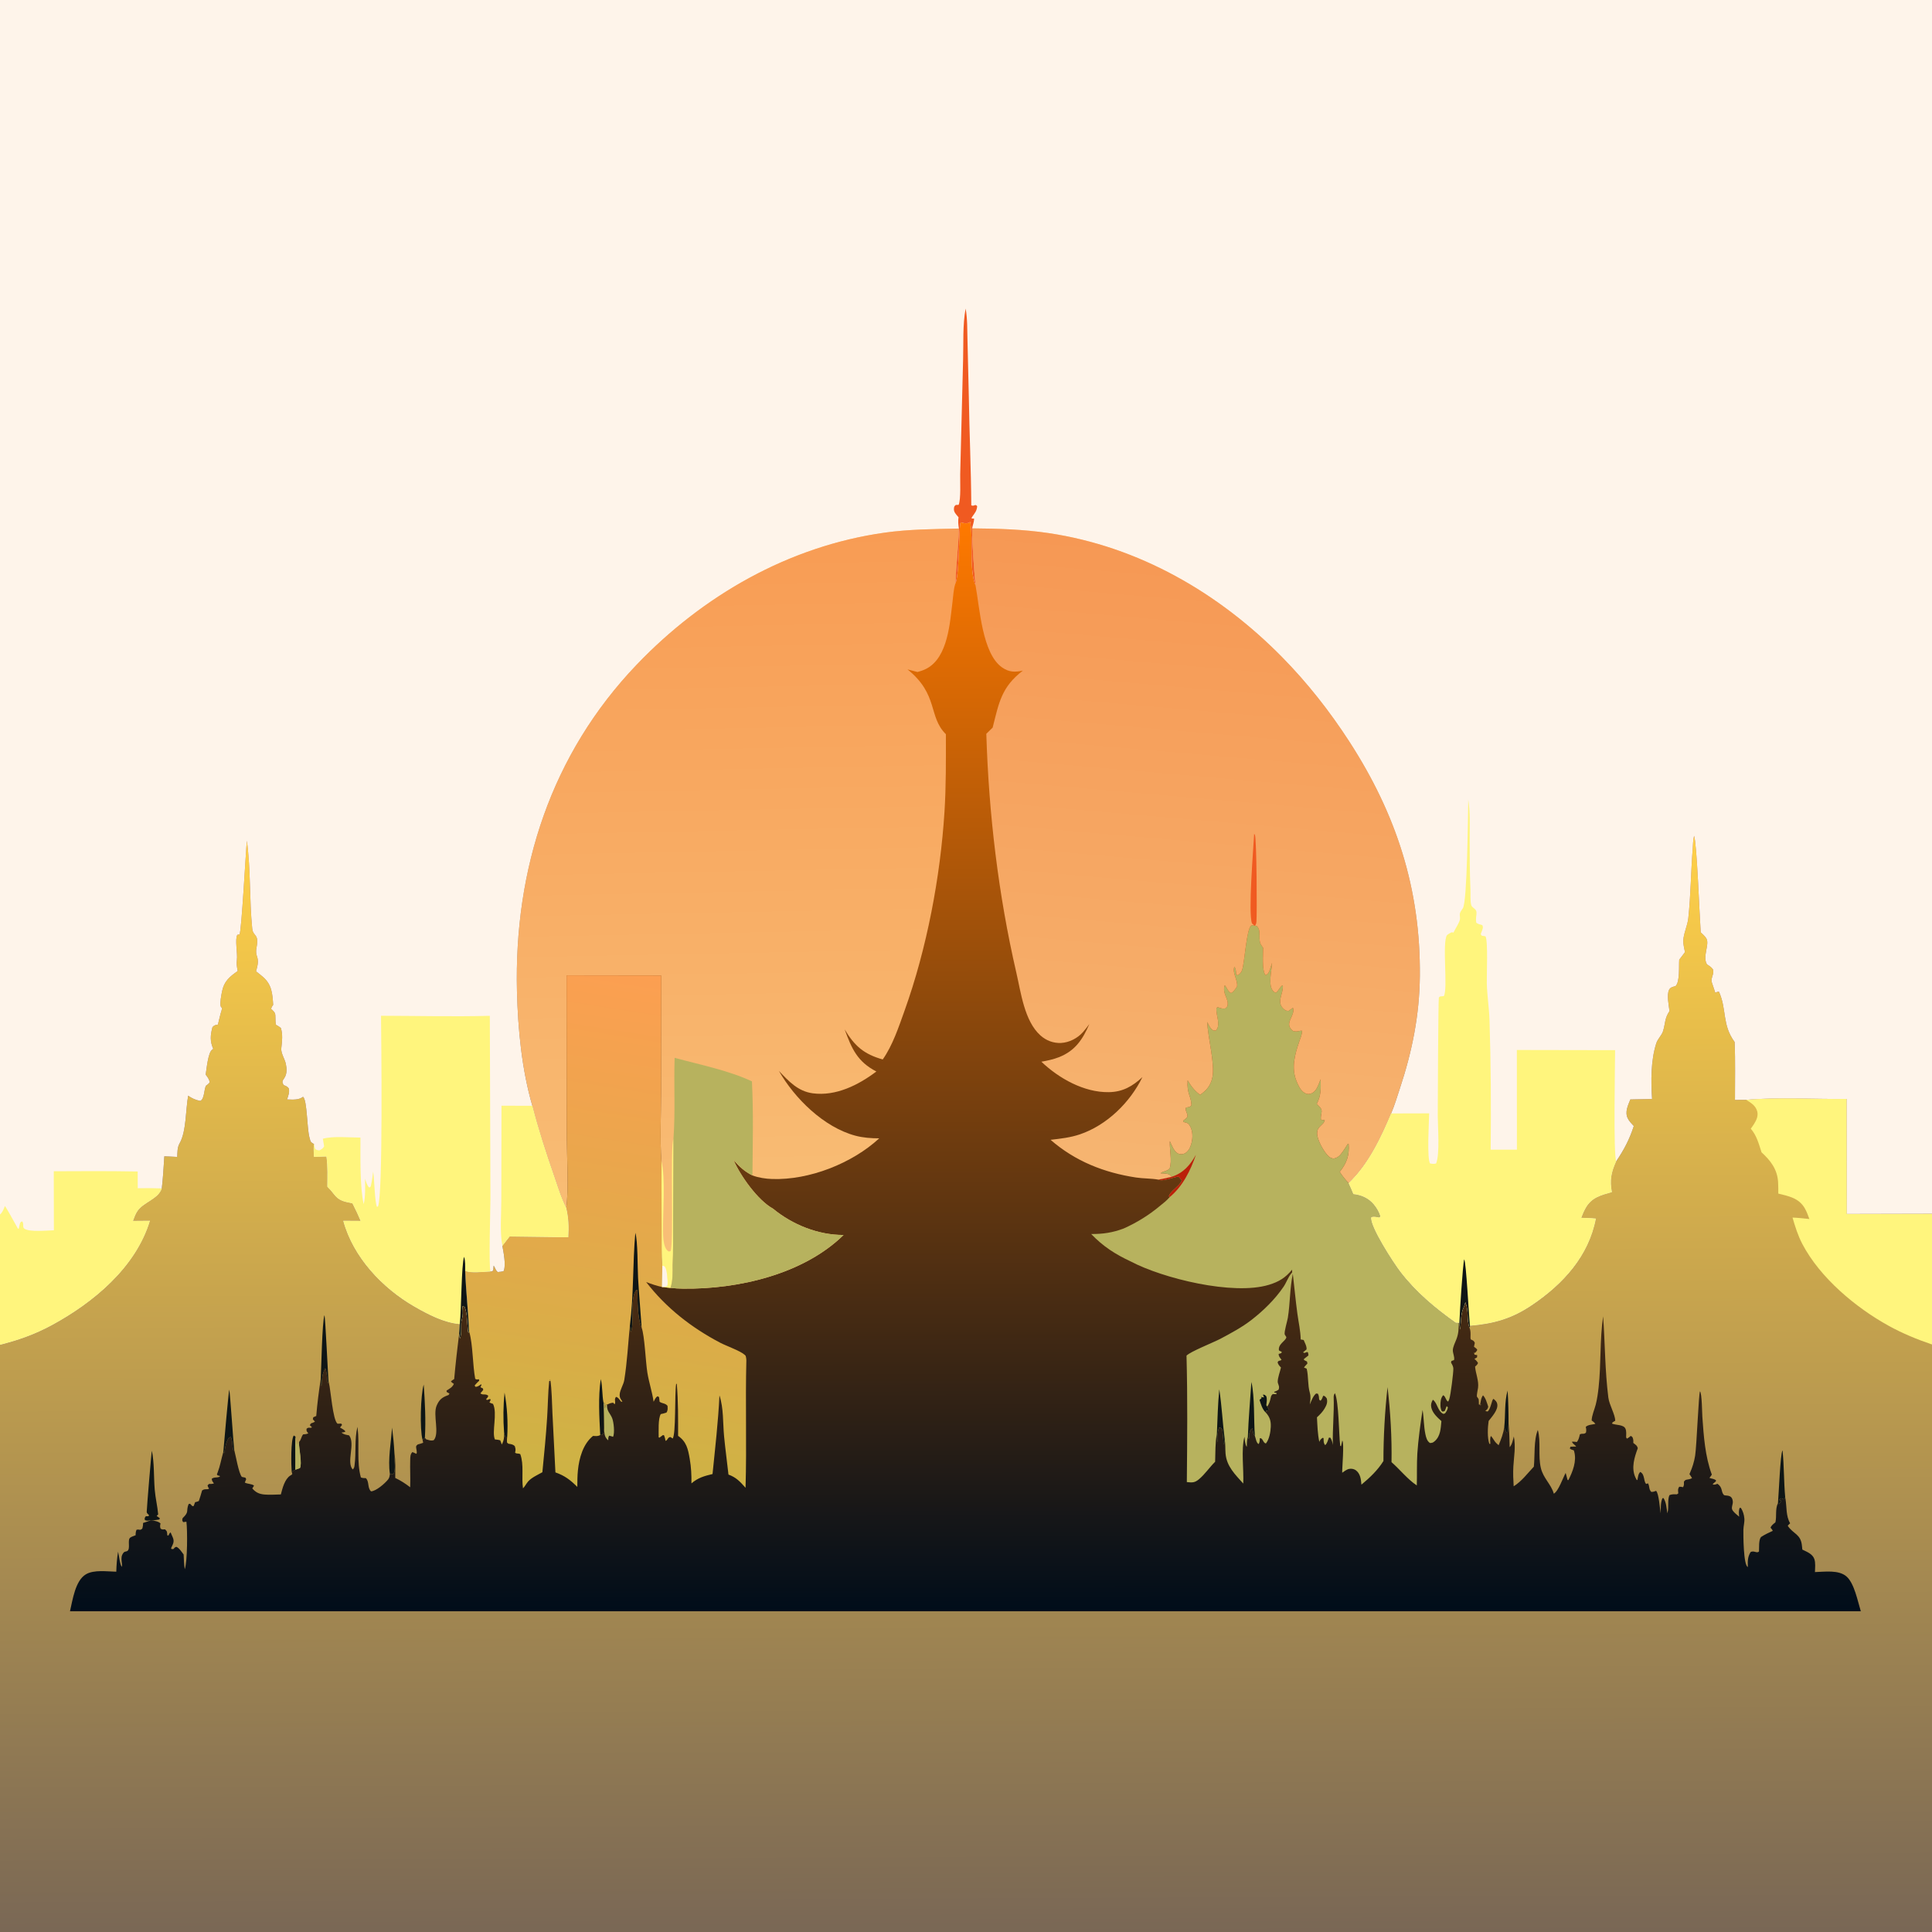
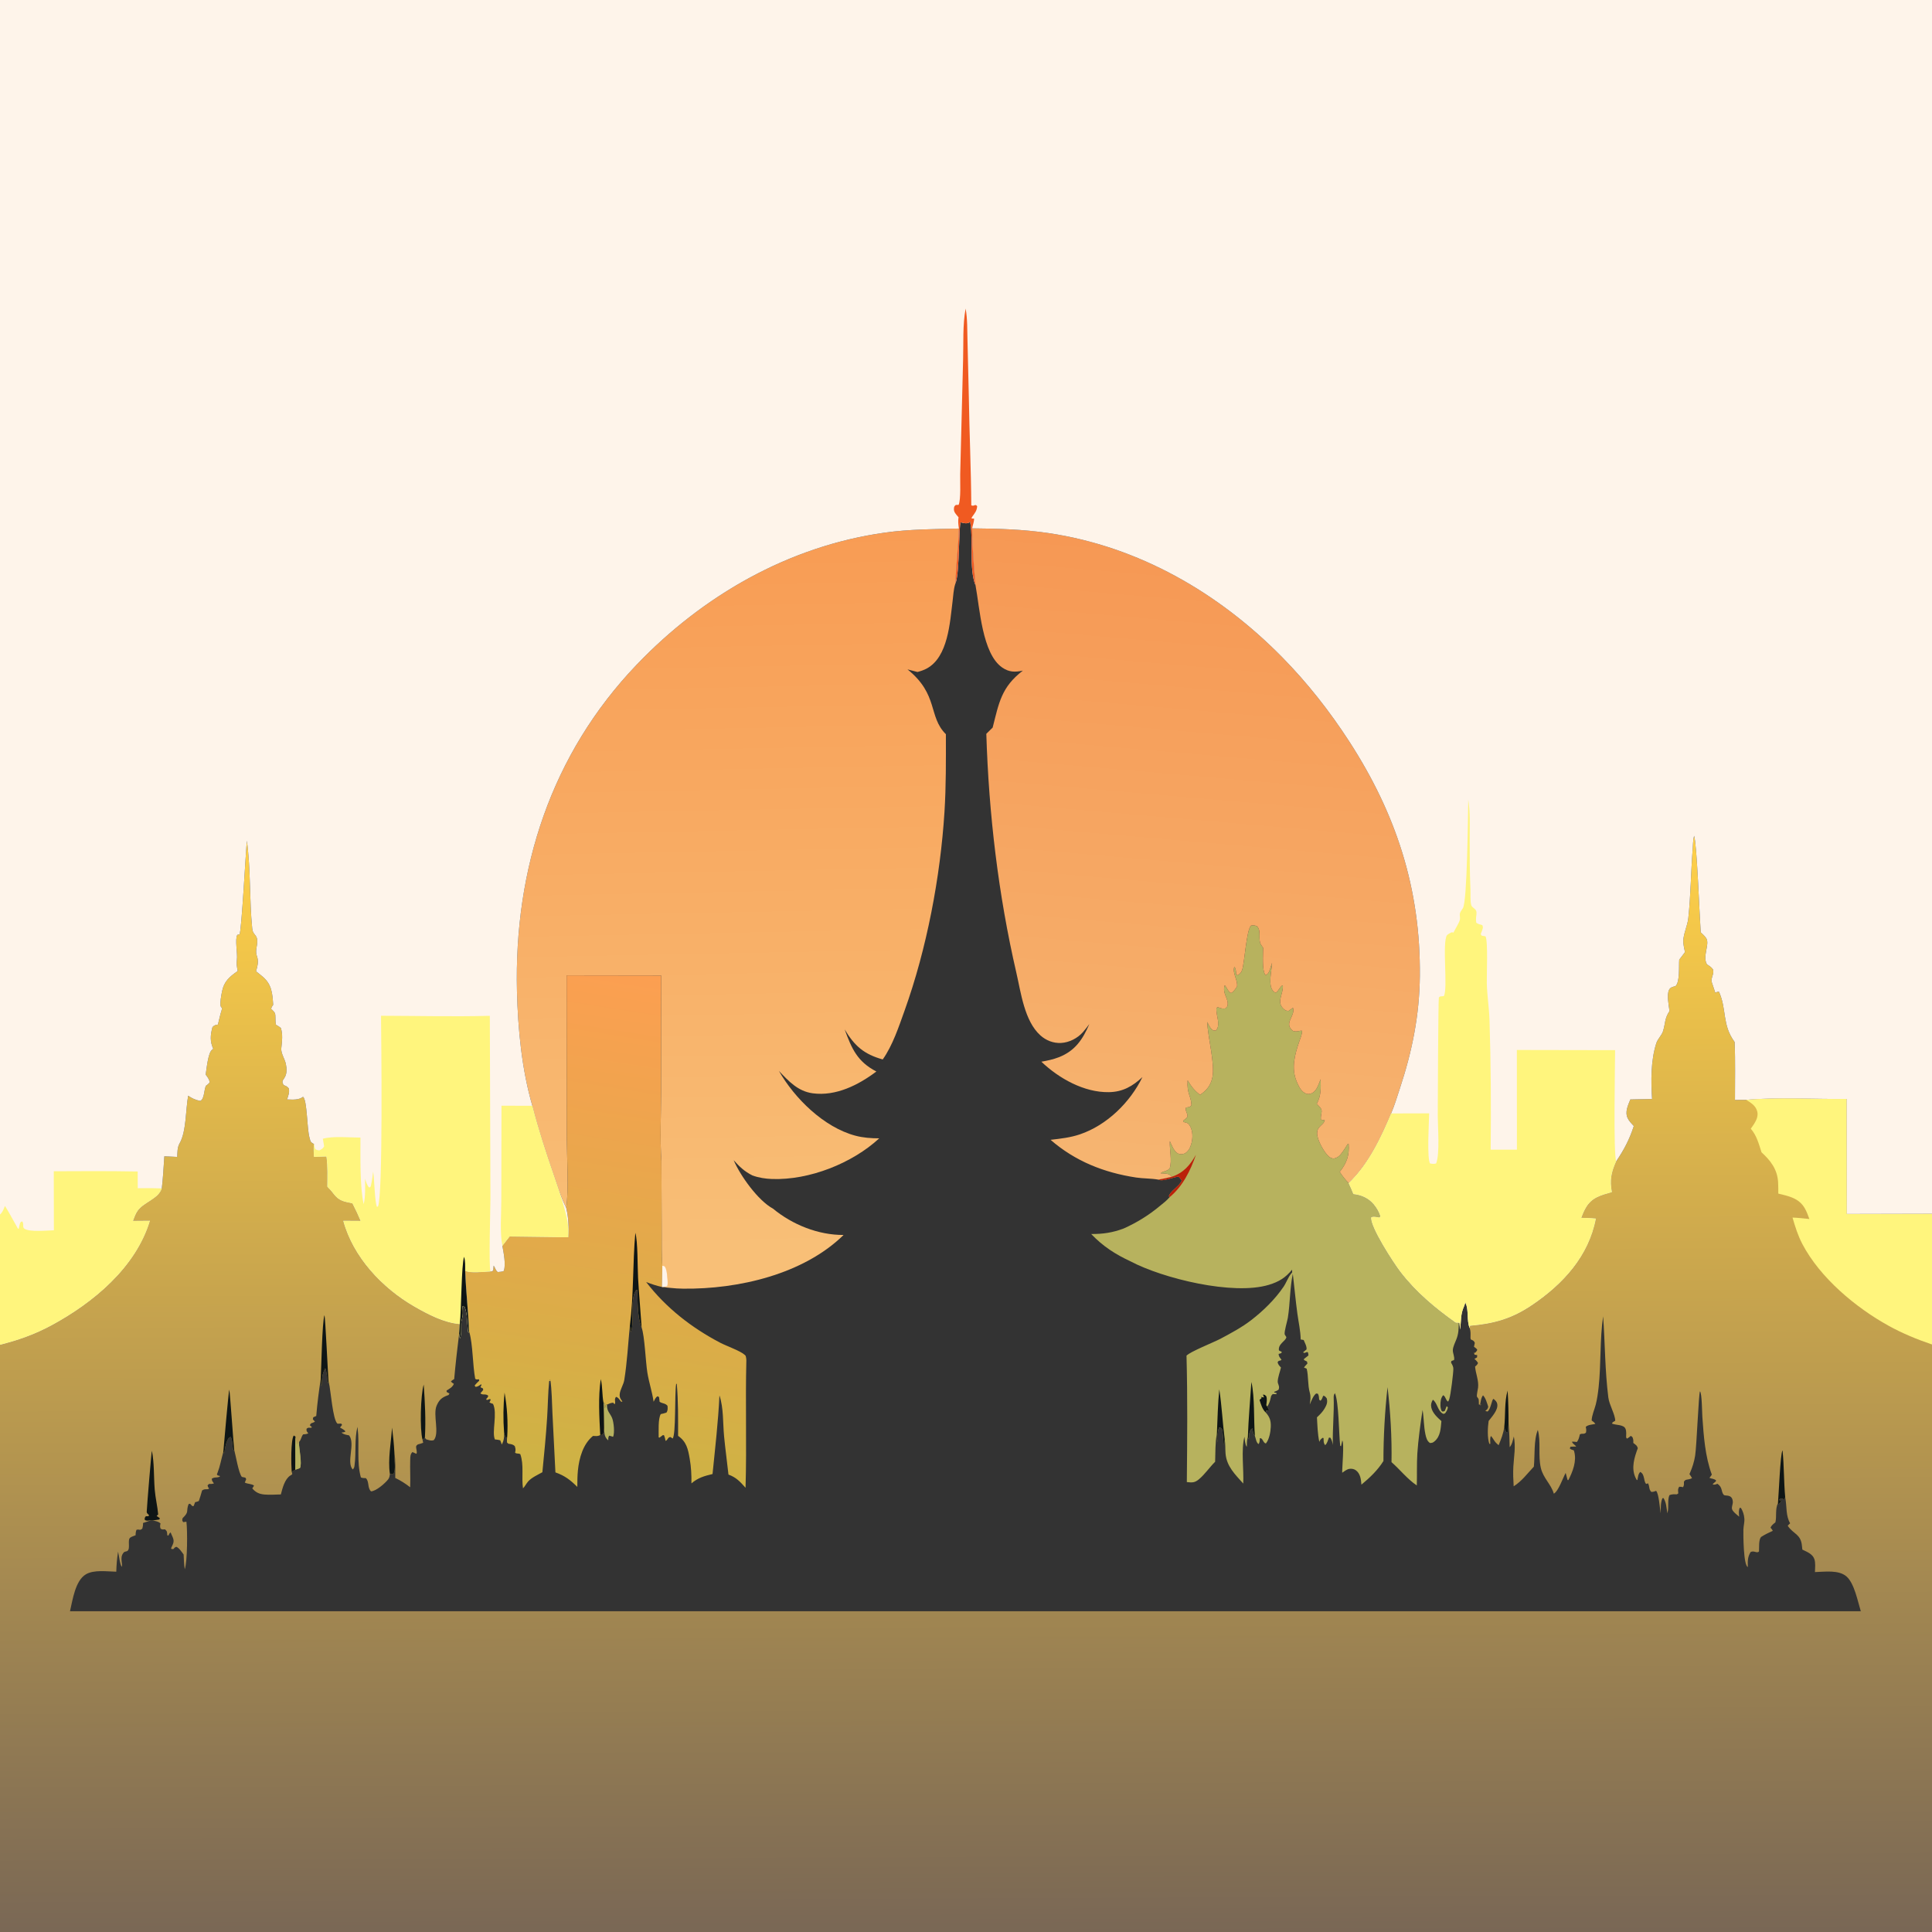
<svg xmlns="http://www.w3.org/2000/svg" version="1.1" style="display: block;" viewBox="0 0 2048 2048" width="1024" height="1024">
  <rect x="0" y="0" width="2048" height="2048" fill="#333333" stroke="none" />
  <defs>
    <linearGradient id="Gradient1" gradientUnits="userSpaceOnUse" x1="1021.29" y1="552.01" x2="1023" y2="1708.4">
      <stop class="stop0" offset="0" stop-opacity="1" stop-color="rgb(255,121,0)" />
      <stop class="stop1" offset="1" stop-opacity="1" stop-color="rgb(0,13,26)" />
    </linearGradient>
    <linearGradient id="Gradient2" gradientUnits="userSpaceOnUse" x1="622.534" y1="1581.58" x2="707.908" y2="1036.55">
      <stop class="stop0" offset="0" stop-opacity="1" stop-color="rgb(204,179,68)" />
      <stop class="stop1" offset="1" stop-opacity="1" stop-color="rgb(252,159,81)" />
    </linearGradient>
    <linearGradient id="Gradient3" gradientUnits="userSpaceOnUse" x1="1286.76" y1="580.475" x2="1229.14" y2="1248.96">
      <stop class="stop0" offset="0" stop-opacity="1" stop-color="rgb(246,152,84)" />
      <stop class="stop1" offset="1" stop-opacity="1" stop-color="rgb(246,181,113)" />
    </linearGradient>
    <linearGradient id="Gradient4" gradientUnits="userSpaceOnUse" x1="776.921" y1="565.987" x2="791.452" y2="1324.44">
      <stop class="stop0" offset="0" stop-opacity="1" stop-color="rgb(248,156,84)" />
      <stop class="stop1" offset="1" stop-opacity="1" stop-color="rgb(248,191,119)" />
    </linearGradient>
    <linearGradient id="Gradient5" gradientUnits="userSpaceOnUse" x1="1024.78" y1="2051.14" x2="1020.07" y2="889.141">
      <stop class="stop0" offset="0" stop-opacity="1" stop-color="rgb(121,103,85)" />
      <stop class="stop1" offset="1" stop-opacity="1" stop-color="rgb(255,208,72)" />
    </linearGradient>
  </defs>
-   <path transform="translate(0,0)" fill="url(#Gradient1)" d="M 0 0 L 2048 0 L 2048 1286.64 L 2048 1425.2 L 2048 1741.41 L 2048 2048 L 0 2048 L 0 1752.98 L 0 1425.52 L 0 1287.43 L 0 0 z" />
  <path transform="translate(0,0)" fill="rgb(183,178,94)" d="M 639.803 1487.18 L 641.065 1487.24 C 641.083 1488.87 640.784 1491.53 641.26 1493.01 L 642.14 1489.16 L 643.453 1488.89 C 643.446 1489.26 643.428 1489.63 643.432 1489.99 C 643.489 1496.11 646.65 1498 648.802 1503.02 C 650.62 1507.26 651.821 1519.18 649.851 1523.1 C 649.506 1522.98 649.162 1522.85 648.815 1522.74 C 647.1 1522.17 647.721 1522.37 645.639 1521.91 C 644.681 1523.9 644.737 1524.68 644.748 1526.83 C 641.562 1524.1 640.796 1521.24 640.509 1517.12 C 640.428 1515.98 640.366 1514.83 640.314 1513.68 L 639.803 1487.18 z" />
  <path transform="translate(0,0)" fill="url(#Gradient2)" d="M 600.636 1033.94 L 700.917 1034.09 L 700.8 1157.55 C 700.757 1181.78 699.441 1206.67 701.133 1230.79 L 701.433 1306.31 C 701.567 1318.02 701.186 1330.08 702.084 1341.74 L 701.759 1364.26 C 695.901 1362.98 690.557 1361.15 684.964 1359.01 C 706.045 1386.41 733.016 1407.4 763.546 1423.41 C 769.679 1426.62 784.966 1432.07 789.3 1436.1 C 790.615 1437.33 790.336 1436.8 790.712 1438.37 C 791.022 1439.67 791.131 1440.74 791.166 1442.06 C 790.025 1487.04 791.657 1532.11 790.31 1577.1 C 784.571 1570.69 780.554 1566.13 772.204 1563.11 C 770.741 1549.57 768.841 1536.05 767.553 1522.48 C 766.219 1508.44 767.149 1492.56 762.648 1479.17 C 761.337 1507.17 758.102 1534.65 755.322 1562.53 C 746.537 1564.65 739.996 1566.42 732.952 1572.44 C 733.06 1563.45 732.689 1555.26 731.133 1546.37 C 729.323 1536.02 727.789 1528.35 718.812 1522.07 C 718.844 1503.73 719.01 1485.31 717.43 1467.03 L 716.781 1466.83 C 714.991 1477.49 716.667 1520.76 713.032 1524.87 L 710.784 1523.34 C 707.672 1523.45 708.203 1526.31 705.529 1527.42 C 705.183 1525.32 704.694 1523.52 703.96 1521.52 L 702.775 1521.22 L 699.001 1523.98 L 698.21 1523.64 C 698.319 1517.34 697.449 1504.08 700.433 1499 C 702.509 1498.59 704.44 1498.11 706.444 1497.42 C 708.111 1494.92 707.791 1493.04 707.588 1490.2 C 705.116 1487.29 702.349 1488.01 699.21 1485.96 L 698.62 1480.97 L 697.089 1480.08 C 694.748 1481.41 694.125 1483.58 692.856 1485.9 C 691.345 1475.43 687.891 1465.36 686.215 1454.91 C 684.378 1443.46 683.352 1416.08 680.167 1407.32 C 680.05 1407.06 679.924 1406.8 679.814 1406.54 C 675.644 1396.51 675.839 1378.16 675.616 1367.29 C 674.031 1367.7 674.48 1367.28 673.602 1368.72 C 667.794 1378.24 672.869 1404.86 668.519 1412.06 L 667.64 1405.57 C 665.807 1424.53 664.779 1444.1 661.758 1462.88 C 660.921 1468.08 657.126 1473.21 656.873 1478.32 C 656.71 1481.61 657.973 1483.16 659.811 1485.76 L 658.445 1485.87 C 656.837 1483.93 655.485 1481.28 652.994 1480.74 C 650.515 1483.92 653.272 1485.86 651.472 1488.6 L 649.998 1486.91 C 647.446 1487.14 645.764 1487.87 643.453 1488.89 L 642.14 1489.16 L 641.26 1493.01 C 640.784 1491.53 641.083 1488.87 641.065 1487.24 L 639.803 1487.18 L 640.314 1513.68 C 639.975 1516.67 640.381 1518.91 638.215 1521.11 L 636.27 1521.1 C 635.994 1521.28 635.741 1521.5 635.443 1521.64 C 633.37 1522.61 630.826 1522.24 628.591 1522.15 C 618.123 1530.63 613.934 1545.5 612.626 1558.54 C 612.043 1564.35 611.985 1570.33 611.97 1576.18 C 604.683 1568.88 598.651 1564.25 588.769 1560.79 L 585.617 1498.18 C 585.017 1486.25 585.05 1473.89 583.296 1462.09 L 582.709 1462.75 L 583.75 1462.62 L 584.067 1463.45 L 582.153 1463.99 C 580.87 1476.72 580.813 1489.56 580.008 1502.32 C 578.78 1521.79 576.85 1541.21 574.945 1560.62 C 570.176 1563.3 563.392 1566.32 559.805 1570.45 C 557.788 1572.76 556.571 1575.53 554.387 1577.73 C 552.646 1565.92 555.623 1552.9 551.54 1541.49 C 549.138 1540.2 547.986 1541.53 545.993 1539.87 C 546.107 1539.38 546.25 1538.9 546.337 1538.41 C 546.709 1536.29 546.359 1535.11 545.769 1533.1 C 543.845 1530.93 541.626 1530.86 538.92 1530.41 C 537.218 1528.87 537.499 1529.72 537.405 1527.75 C 537.327 1526.13 537.452 1524.72 537.665 1523.12 C 536.789 1523.89 537.386 1523.52 535.674 1523.81 L 534.355 1518.44 C 534.522 1523.24 534.308 1527.02 531.856 1531.25 C 531.437 1529.66 530.941 1528.26 530.251 1526.76 C 528.804 1526.39 527.506 1526.12 526.009 1525.99 C 525.56 1525.96 525.109 1525.93 524.659 1525.9 C 521.031 1518.2 527.605 1498.24 522.602 1488.14 C 521.139 1487.75 520.245 1487.4 518.86 1486.69 L 520.093 1483.97 L 519.587 1482.93 L 516.088 1484.09 L 515.324 1482.99 C 516.739 1481.72 516.911 1481.49 517.634 1479.61 C 514.721 1476.9 511.887 1479.37 509.241 1476.98 L 512.179 1473.49 L 512.008 1471.85 L 509.29 1470.51 L 510.396 1468.04 L 510.011 1467.36 C 508.026 1468.7 506.383 1470.21 503.859 1470.04 L 503.174 1468.59 C 504.683 1466.77 506.268 1465.23 507.988 1463.62 L 507.704 1462.08 C 505.769 1462.29 505.522 1462.62 503.748 1461.64 C 500.977 1446.86 501.312 1425.53 497.561 1412.33 C 497.466 1412 497.335 1411.68 497.223 1411.35 C 496.351 1389.94 493.892 1368.56 493.108 1347.08 C 498.407 1350.06 513.408 1348.04 519.914 1347.88 C 521.774 1347.66 520.778 1347.91 522.844 1346.92 L 523.304 1341.62 C 525.01 1344.12 525.256 1346.48 527.648 1348.42 C 530.091 1348.3 531.79 1348.15 534.11 1347.25 C 536.379 1340 533.91 1328.25 532.565 1320.69 L 540.289 1310.77 L 602.416 1311.57 C 603.077 1300.31 602.761 1291.17 600.184 1280.19 C 603.138 1263.56 600.836 1221.69 600.77 1202.91 L 600.636 1033.94 z" />
  <path transform="translate(0,0)" fill="rgb(14,21,21)" d="M 534.852 1476.25 C 537.615 1491.61 538.583 1507.52 537.665 1523.12 C 536.789 1523.89 537.386 1523.52 535.674 1523.81 L 534.355 1518.44 C 533.282 1504.72 533.446 1489.92 534.852 1476.25 z" />
  <path transform="translate(0,0)" fill="rgb(14,21,21)" d="M 636.839 1461.88 C 638.901 1470.28 638.108 1478.8 639.803 1487.18 L 640.314 1513.68 C 639.975 1516.67 640.381 1518.91 638.215 1521.11 L 636.27 1521.1 C 635.29 1502.01 633.979 1480.79 636.839 1461.88 z" />
  <path transform="translate(0,0)" fill="rgb(14,21,21)" d="M 667.64 1405.57 C 671.884 1372.95 670.566 1339.62 673.479 1306.88 C 676.178 1315.72 675.76 1343.43 676.39 1354.72 C 677.368 1372.28 679 1389.77 680.167 1407.32 C 680.05 1407.06 679.924 1406.8 679.814 1406.54 C 675.644 1396.51 675.839 1378.16 675.616 1367.29 C 674.031 1367.7 674.48 1367.28 673.602 1368.72 C 667.794 1378.24 672.869 1404.86 668.519 1412.06 L 667.64 1405.57 z" />
  <path transform="translate(0,0)" fill="rgb(183,178,94)" d="M 1279.72 1083.29 C 1281.46 1086.78 1282.68 1090.08 1286.07 1092.25 L 1288.73 1092.51 C 1291.17 1089.94 1291.44 1087.43 1291.3 1083.94 C 1291.1 1078.94 1288.94 1073.4 1289.49 1068.53 L 1290.78 1067.61 L 1291.76 1067.96 C 1294.35 1068.87 1296.04 1069.44 1298.84 1069 C 1300.83 1067.39 1301.25 1067.04 1301.45 1064.27 C 1301.64 1061.45 1300.18 1058.18 1299.17 1055.64 C 1297.7 1051.91 1296.86 1048.23 1298.31 1044.38 C 1300.7 1047.03 1301.85 1051.45 1304.99 1052.7 C 1307.93 1051.17 1309.41 1048.48 1311.25 1045.83 C 1312.47 1039.2 1305.93 1031.28 1308.5 1024.84 C 1310.24 1027.07 1310.14 1029.93 1310.41 1032.65 L 1311.67 1033.89 C 1314.33 1032.59 1315.85 1030.88 1316.77 1027.99 C 1319.36 1019.8 1321.33 985.359 1326.2 981.129 C 1329.11 980.587 1329.69 980.86 1332.51 981.873 C 1337.67 987.323 1332.91 996.179 1337.1 1001.98 C 1337.46 1002.49 1337.78 1003.01 1338.13 1003.52 C 1338.4 1003.91 1338.68 1004.3 1338.96 1004.69 C 1339.04 1011.2 1337.54 1028.88 1341.48 1033.68 C 1343.63 1032.86 1344.46 1031.8 1345.39 1029.72 C 1346.67 1026.86 1347.35 1023.6 1348.46 1020.65 C 1348.12 1028.83 1343.65 1045 1349.99 1050.93 C 1350.91 1051.79 1351.31 1051.86 1352.34 1052.27 C 1355.19 1051.1 1357.74 1044.12 1359.87 1044.64 C 1360.59 1053.67 1352.29 1062.7 1361.25 1069.95 C 1363.04 1071.4 1363.77 1071.47 1365.96 1071.67 L 1367.15 1070.75 C 1368.29 1069.87 1369.42 1069.07 1370.62 1068.28 C 1373.42 1077.29 1360.18 1084.53 1370.57 1092.84 C 1373.32 1093.65 1374.68 1093.46 1377.36 1092.87 C 1378.89 1092.53 1378.24 1092.65 1380.2 1092.62 C 1380.33 1096.52 1378.52 1100.38 1377.26 1104.05 C 1372.52 1117.94 1368.54 1132.31 1374.56 1146.57 C 1376.14 1150.3 1378.2 1154.88 1381.44 1157.46 C 1383.49 1159.08 1385.56 1160.1 1388.24 1159.62 C 1391.79 1158.98 1394.51 1156.27 1396.09 1153.17 C 1397.58 1150.26 1398.73 1147.07 1399.95 1144.04 C 1400.13 1154.07 1400.53 1161.07 1395.83 1170.18 C 1397.95 1172.51 1401.06 1174.62 1401.01 1178 C 1400.97 1181.28 1399.57 1183.63 1400.39 1187.05 L 1404.27 1187.43 C 1403.63 1190.26 1401.98 1191.45 1399.92 1193.39 C 1397.39 1195.77 1396.25 1197.69 1396.2 1201.33 C 1396.09 1208.21 1403.56 1221.45 1408.53 1225.9 C 1410.05 1227.27 1411.57 1227.72 1413.56 1228.16 C 1418.36 1227.35 1420.62 1224.62 1423.33 1220.87 C 1425.21 1218.27 1426.9 1215.51 1428.59 1212.78 L 1429.62 1212.71 C 1430.51 1224.63 1427.69 1232.8 1420.18 1242.23 C 1422.92 1246.49 1426.09 1250.47 1429.59 1254.13 C 1431.36 1257.99 1433.08 1261.84 1434.67 1265.77 C 1443.12 1266.65 1450.57 1269.95 1456.17 1276.52 C 1459.22 1280.1 1461.91 1284.69 1463.25 1289.17 L 1462.41 1290.64 C 1459.67 1290.3 1455.9 1289.14 1453.54 1290.46 C 1452.24 1300.32 1477.49 1339.05 1484.48 1348.12 C 1501.15 1369.74 1521.1 1386.36 1543.19 1402.05 L 1546.35 1402.2 C 1546.26 1408.69 1546.19 1413.88 1543.71 1419.99 C 1542.45 1423.1 1540.25 1427.72 1540.07 1430.98 C 1539.88 1434.48 1542.23 1438.49 1541.33 1441.74 L 1538.59 1442.69 C 1538.1 1444.97 1537.89 1443.92 1538.71 1445.37 C 1539.68 1447.08 1540.56 1448.83 1540.6 1450.84 C 1540.7 1455.28 1537.78 1478.53 1536.38 1482.79 C 1535.83 1484.47 1535.78 1484.45 1535.08 1485.78 C 1532.37 1484.29 1532.82 1480.88 1529.9 1478.95 C 1527.18 1481.71 1526.85 1486.18 1526.92 1489.95 C 1526.95 1491.91 1527.4 1493.52 1527.97 1495.38 L 1529.4 1496.43 L 1531.56 1495.6 C 1532.19 1493.87 1532.82 1492.19 1533.55 1490.49 L 1534.83 1491.93 C 1534.27 1494.67 1533.48 1495.95 1531.89 1498.15 C 1530.29 1498.73 1530.46 1499.1 1529.15 1498.33 C 1523.84 1495.22 1523.62 1487.05 1518.88 1483.77 C 1517.25 1486.51 1516.55 1488.95 1517.26 1492.1 C 1518.62 1498.04 1523.62 1502.49 1527.95 1506.41 C 1527.2 1514.13 1527.09 1522.4 1520.69 1527.84 C 1518.8 1529.43 1518.22 1529.48 1515.86 1529.66 C 1512.66 1527.63 1511.72 1523.79 1510.97 1520.27 C 1509.19 1511.9 1509.44 1503.08 1507.99 1494.59 C 1505.87 1508.03 1503.27 1527.32 1502.44 1540.66 C 1501.74 1551.94 1502.2 1563.33 1501.86 1574.63 C 1491.99 1568.03 1484.04 1557.79 1475.06 1549.92 C 1475.52 1524.05 1473.92 1496.13 1470.84 1470.43 C 1468.01 1496.26 1466.5 1522.75 1466.5 1548.74 C 1460.52 1558.41 1451.89 1566.58 1443.16 1573.79 C 1442.74 1568.31 1442.08 1562.04 1437.22 1558.52 C 1435.27 1557.12 1432.48 1556.62 1430.14 1557.09 C 1427.59 1557.59 1424.91 1559.7 1422.78 1561.17 C 1422.63 1555.9 1425.14 1529.35 1422.86 1526.97 L 1421.53 1533.08 L 1420.68 1532.61 C 1419.19 1519.94 1419.26 1486.51 1415.12 1476.82 C 1414 1478.43 1413.96 1478.81 1413.75 1480.68 C 1414.36 1497.72 1412.41 1514.69 1412.9 1531.8 C 1412.38 1528.69 1411.86 1526.8 1410.3 1524.06 L 1408.78 1523.85 C 1407.45 1526.89 1407.2 1529.62 1404.77 1531.93 C 1402.77 1529.6 1403.22 1527.43 1403.02 1524.41 L 1402.01 1524.16 C 1399.93 1525.74 1399.54 1526.05 1398.53 1528.44 C 1396.72 1519.89 1396.5 1511.12 1396.03 1502.42 C 1399.13 1499.59 1402.13 1496.55 1404.24 1492.9 C 1406.31 1489.34 1407.51 1486.44 1406.41 1482.33 C 1404.97 1480.69 1404.87 1479.82 1402.63 1479.52 C 1401.87 1481.6 1401.41 1483.22 1399.86 1484.86 L 1398.39 1483.7 C 1398.19 1481.34 1398.19 1479.51 1397.01 1477.4 L 1395.13 1477.16 C 1391.78 1479.91 1390.18 1484.92 1388.41 1488.8 C 1389.03 1484.54 1389.69 1480.73 1388.49 1476.5 C 1386.06 1467.93 1387.19 1459.21 1385.15 1450.87 L 1382.25 1449.61 C 1383.09 1448.49 1383.91 1447.52 1384.88 1446.51 C 1385.22 1446.15 1385.57 1445.81 1385.91 1445.46 L 1385.5 1443.29 L 1382.4 1441.71 L 1382.12 1440.7 L 1387.04 1436.78 L 1386.6 1433.75 L 1385.55 1433.15 L 1382.67 1434.24 L 1381.28 1433.53 L 1384.98 1430.46 C 1385.4 1427.25 1383.19 1423.49 1381.96 1420.45 L 1378.79 1419.89 C 1378.61 1410.63 1376.51 1401.64 1375.27 1392.5 C 1373.37 1378.49 1372.11 1364.35 1370.44 1350.3 C 1367.2 1365.49 1367.64 1381.58 1365.16 1396.96 C 1364.62 1400.3 1361.11 1411.84 1361.83 1414.55 C 1361.99 1415.13 1363.64 1417.19 1363.6 1417.49 C 1363.1 1421.47 1354.56 1424.57 1355.73 1431.55 L 1358.74 1433.03 L 1358.24 1434.39 L 1355.42 1435.2 C 1355.43 1438.03 1356.86 1439.15 1358.45 1441.4 C 1356.51 1443.31 1355.78 1441.35 1354.3 1444.09 C 1354.96 1446.64 1356.15 1447.74 1357.88 1449.63 C 1356.91 1453.91 1354.48 1460.26 1354.43 1464.48 C 1354.39 1467.03 1356.4 1468.96 1355.71 1471.71 C 1355.36 1473.15 1355.73 1472.83 1354.69 1473.53 C 1353.41 1474.4 1352.07 1474.84 1350.64 1475.36 L 1350.92 1476.17 L 1353.09 1476.56 L 1353.08 1477.88 L 1349.13 1477.79 C 1347.9 1479.14 1347.52 1479.24 1347.14 1481.09 C 1346.31 1485.02 1345.53 1487.71 1343.33 1491.07 L 1345.4 1494.77 C 1343.41 1495.36 1344.5 1495.17 1342.12 1495.24 L 1342.11 1496.46 L 1341.58 1497.12 C 1345.92 1501.9 1347.34 1505.99 1347.08 1512.48 C 1346.86 1518.03 1345.44 1525.76 1341.88 1530.16 C 1338.64 1529.41 1338.77 1524.14 1335.51 1524.56 C 1335.26 1526.6 1335.49 1529.35 1334.01 1530.79 C 1331.42 1528.59 1331.44 1525.39 1330.26 1522.24 C 1329.97 1521.79 1329.67 1521.35 1329.39 1520.9 C 1328.1 1518.78 1327.96 1516.55 1327.73 1514.15 C 1325.86 1514.98 1325.55 1515.85 1324.78 1517.75 C 1323.91 1519.91 1324.13 1522.27 1324.24 1524.55 L 1323.57 1525.01 L 1322.77 1523.37 C 1322.65 1523.76 1322.5 1524.14 1322.4 1524.53 C 1321.66 1527.5 1321.75 1530.7 1321.66 1533.75 C 1319.77 1531.37 1319.62 1526.04 1319.14 1522.99 C 1315.52 1537.24 1318.56 1557.11 1317.9 1572.64 C 1309.33 1562.98 1300.23 1554.44 1299.13 1540.75 C 1298.74 1535.8 1299.07 1530.68 1298.26 1525.78 L 1297.63 1530.82 L 1296.99 1531.05 C 1296.9 1525.93 1296.25 1520.69 1295.7 1515.61 C 1294.33 1513.84 1294.71 1513.58 1292.36 1513.22 C 1290.19 1518.06 1290.86 1523.82 1290.88 1529.04 C 1290.08 1526.05 1290.12 1522.83 1289.94 1519.75 C 1288.06 1529.26 1288.47 1539.82 1288.09 1549.53 C 1282.15 1555.35 1277.27 1562.81 1270.93 1568.08 C 1266.31 1571.91 1263.83 1571.65 1258.09 1571.07 C 1258.5 1526.49 1258.95 1481.61 1257.75 1437.05 C 1261.42 1432.88 1286.77 1422.85 1293.83 1419.1 C 1304.8 1413.27 1316.33 1407.08 1326.19 1399.5 C 1338.95 1389.69 1351.55 1377.4 1360.61 1364.04 C 1363.62 1359.6 1365.44 1353.9 1368.85 1349.86 C 1369.14 1349.51 1369.45 1349.17 1369.75 1348.82 L 1369.63 1345.92 C 1362.68 1354.45 1355.64 1358.76 1345.08 1361.96 C 1307.01 1373.5 1232.65 1355.15 1198.7 1337.23 C 1182.34 1329.63 1169.15 1321.15 1156.7 1308.1 C 1169.15 1308.19 1179.4 1306.68 1191.11 1302.27 C 1204.85 1296.15 1217.64 1288.26 1229.2 1278.63 C 1233.05 1275.57 1236.71 1272.69 1239.96 1268.96 L 1239.04 1268.1 C 1240.2 1262.72 1250.3 1257.44 1252.72 1251.48 C 1251.95 1250.51 1250.47 1248.04 1249.52 1247.45 C 1248.02 1246.52 1234.18 1252.1 1229.69 1250.98 C 1229.06 1250.82 1228.45 1250.62 1227.83 1250.44 C 1232.65 1249.66 1237.35 1248.56 1242.09 1247.42 C 1239.59 1244.52 1238.45 1244.31 1234.72 1244.01 C 1233.24 1243.89 1231.76 1243.82 1230.28 1243.74 C 1231.72 1242.41 1232.72 1242.26 1234.57 1241.62 C 1236.86 1240.83 1238.33 1240.41 1239.94 1238.52 C 1242.64 1230.27 1239.62 1218.63 1240.08 1209.65 C 1242.06 1213.81 1244.54 1220.93 1249 1222.89 C 1251.04 1223.79 1253.7 1223.68 1255.71 1222.75 C 1259.74 1220.89 1261.89 1216.15 1262.96 1212.08 C 1264.56 1205.98 1264.55 1198.53 1261.1 1193.04 C 1259.33 1190.22 1257.59 1190.01 1254.43 1189.35 L 1254.28 1187.94 C 1255.45 1186.94 1258.57 1184.92 1258.74 1183.44 C 1259.11 1180.08 1255.77 1176.96 1257.26 1174.02 C 1260.1 1173.54 1261.24 1173.93 1262.97 1171.53 C 1262.8 1161.94 1257.87 1159.41 1258.94 1145.21 C 1262.67 1151.41 1266.17 1156.25 1272.16 1160.53 C 1279.19 1155.8 1283.34 1150.64 1285.15 1142.22 C 1288.21 1128.03 1280.33 1100.01 1279.72 1083.29 z" />
  <path transform="translate(0,0)" fill="rgb(14,21,21)" d="M 1341.58 1497.12 C 1338.08 1493.87 1336.57 1488.38 1335.14 1483.96 L 1337.48 1481.89 L 1336.57 1480.75 C 1337.69 1481.05 1338.79 1481.19 1339.93 1481.34 L 1338.76 1478.29 C 1340.83 1478.47 1340.7 1478.68 1342.22 1479.91 C 1343.43 1483.03 1342.67 1486.32 1342.31 1489.55 L 1343.33 1491.07 L 1345.4 1494.77 C 1343.41 1495.36 1344.5 1495.17 1342.12 1495.24 L 1342.11 1496.46 L 1341.58 1497.12 z" />
  <path transform="translate(0,0)" fill="rgb(14,21,21)" d="M 1292.5 1472.74 C 1295.19 1490.29 1295.98 1508.15 1298.26 1525.78 L 1297.63 1530.82 L 1296.99 1531.05 C 1296.9 1525.93 1296.25 1520.69 1295.7 1515.61 C 1294.33 1513.84 1294.71 1513.58 1292.36 1513.22 C 1290.19 1518.06 1290.86 1523.82 1290.88 1529.04 C 1290.08 1526.05 1290.12 1522.83 1289.94 1519.75 C 1290.66 1504.13 1290.93 1488.29 1292.5 1472.74 z" />
  <path transform="translate(0,0)" fill="rgb(14,21,21)" d="M 1326.53 1464.92 C 1330.27 1481.62 1328.84 1504.36 1330.26 1522.24 C 1329.97 1521.79 1329.67 1521.35 1329.39 1520.9 C 1328.1 1518.78 1327.96 1516.55 1327.73 1514.15 C 1325.86 1514.98 1325.55 1515.85 1324.78 1517.75 C 1323.91 1519.91 1324.13 1522.27 1324.24 1524.55 L 1323.57 1525.01 L 1322.77 1523.37 C 1323.46 1503.91 1325.24 1484.36 1326.53 1464.92 z" />
  <path transform="translate(0,0)" fill="rgb(187,32,10)" d="M 1242.09 1247.42 C 1254.38 1243.45 1261.66 1235.03 1267.75 1224.07 C 1262.06 1240.59 1253.78 1257.57 1239.96 1268.96 L 1239.04 1268.1 C 1240.2 1262.72 1250.3 1257.44 1252.72 1251.48 C 1251.95 1250.51 1250.47 1248.04 1249.52 1247.45 C 1248.02 1246.52 1234.18 1252.1 1229.69 1250.98 C 1229.06 1250.82 1228.45 1250.62 1227.83 1250.44 C 1232.65 1249.66 1237.35 1248.56 1242.09 1247.42 z" />
  <path transform="translate(0,0)" fill="url(#Gradient3)" d="M 1030.48 560.079 C 1057.76 560.325 1084.64 561.094 1111.67 565.119 C 1207.23 579.352 1291.98 628.353 1359.17 696.688 C 1385.88 723.857 1409.55 753.97 1430.25 785.941 C 1480.08 862.93 1505.94 942.298 1505.1 1034.5 C 1504.72 1076.07 1496.92 1114.66 1483.86 1153.96 C 1480.97 1162.66 1478.27 1171.9 1474.62 1180.31 C 1463.74 1206.32 1450.26 1234.57 1429.59 1254.13 C 1426.09 1250.47 1422.92 1246.49 1420.18 1242.23 C 1427.69 1232.8 1430.51 1224.63 1429.62 1212.71 L 1428.59 1212.78 C 1426.9 1215.51 1425.21 1218.27 1423.33 1220.87 C 1420.62 1224.62 1418.36 1227.35 1413.56 1228.16 C 1411.57 1227.72 1410.05 1227.27 1408.53 1225.9 C 1403.56 1221.45 1396.09 1208.21 1396.2 1201.33 C 1396.25 1197.69 1397.39 1195.77 1399.92 1193.39 C 1401.98 1191.45 1403.63 1190.26 1404.27 1187.43 L 1400.39 1187.05 C 1399.57 1183.63 1400.97 1181.28 1401.01 1178 C 1401.06 1174.62 1397.95 1172.51 1395.83 1170.18 C 1400.53 1161.07 1400.13 1154.07 1399.95 1144.04 C 1398.73 1147.07 1397.58 1150.26 1396.09 1153.17 C 1394.51 1156.27 1391.79 1158.98 1388.24 1159.62 C 1385.56 1160.1 1383.49 1159.08 1381.44 1157.46 C 1378.2 1154.88 1376.14 1150.3 1374.56 1146.57 C 1368.54 1132.31 1372.52 1117.94 1377.26 1104.05 C 1378.52 1100.38 1380.33 1096.52 1380.2 1092.62 C 1378.24 1092.65 1378.89 1092.53 1377.36 1092.87 C 1374.68 1093.46 1373.32 1093.65 1370.57 1092.84 C 1360.18 1084.53 1373.42 1077.29 1370.62 1068.28 C 1369.42 1069.07 1368.29 1069.87 1367.15 1070.75 L 1365.96 1071.67 C 1363.77 1071.47 1363.04 1071.4 1361.25 1069.95 C 1352.29 1062.7 1360.59 1053.67 1359.87 1044.64 C 1357.74 1044.12 1355.19 1051.1 1352.34 1052.27 C 1351.31 1051.86 1350.91 1051.79 1349.99 1050.93 C 1343.65 1045 1348.12 1028.83 1348.46 1020.65 C 1347.35 1023.6 1346.67 1026.86 1345.39 1029.72 C 1344.46 1031.8 1343.63 1032.86 1341.48 1033.68 C 1337.54 1028.88 1339.04 1011.2 1338.96 1004.69 C 1338.68 1004.3 1338.4 1003.91 1338.13 1003.52 C 1337.78 1003.01 1337.46 1002.49 1337.1 1001.98 C 1332.91 996.179 1337.67 987.323 1332.51 981.873 C 1329.69 980.86 1329.11 980.587 1326.2 981.129 C 1321.33 985.359 1319.36 1019.8 1316.77 1027.99 C 1315.85 1030.88 1314.33 1032.59 1311.67 1033.89 L 1310.41 1032.65 C 1310.14 1029.93 1310.24 1027.07 1308.5 1024.84 C 1305.93 1031.28 1312.47 1039.2 1311.25 1045.83 C 1309.41 1048.48 1307.93 1051.17 1304.99 1052.7 C 1301.85 1051.45 1300.7 1047.03 1298.31 1044.38 C 1296.86 1048.23 1297.7 1051.91 1299.17 1055.64 C 1300.18 1058.18 1301.64 1061.45 1301.45 1064.27 C 1301.25 1067.04 1300.83 1067.39 1298.84 1069 C 1296.04 1069.44 1294.35 1068.87 1291.76 1067.96 L 1290.78 1067.61 L 1289.49 1068.53 C 1288.94 1073.4 1291.1 1078.94 1291.3 1083.94 C 1291.44 1087.43 1291.17 1089.94 1288.73 1092.51 L 1286.07 1092.25 C 1282.68 1090.08 1281.46 1086.78 1279.72 1083.29 C 1280.33 1100.01 1288.21 1128.03 1285.15 1142.22 C 1283.34 1150.64 1279.19 1155.8 1272.16 1160.53 C 1266.17 1156.25 1262.67 1151.41 1258.94 1145.21 C 1257.87 1159.41 1262.8 1161.94 1262.97 1171.53 C 1261.24 1173.93 1260.1 1173.54 1257.26 1174.02 C 1255.77 1176.96 1259.11 1180.08 1258.74 1183.44 C 1258.57 1184.92 1255.45 1186.94 1254.28 1187.94 L 1254.43 1189.35 C 1257.59 1190.01 1259.33 1190.22 1261.1 1193.04 C 1264.55 1198.53 1264.56 1205.98 1262.96 1212.08 C 1261.89 1216.15 1259.74 1220.89 1255.71 1222.75 C 1253.7 1223.68 1251.04 1223.79 1249 1222.89 C 1244.54 1220.93 1242.06 1213.81 1240.08 1209.65 C 1239.62 1218.63 1242.64 1230.27 1239.94 1238.52 C 1238.33 1240.41 1236.86 1240.83 1234.57 1241.62 C 1232.72 1242.26 1231.72 1242.41 1230.28 1243.74 C 1231.76 1243.82 1233.24 1243.89 1234.72 1244.01 C 1238.45 1244.31 1239.59 1244.52 1242.09 1247.42 C 1237.35 1248.56 1232.65 1249.66 1227.83 1250.44 C 1220.29 1249.09 1211.99 1249.39 1204.25 1248.21 C 1170.26 1243.04 1139.69 1230.92 1113.64 1208.25 C 1124.23 1207.04 1134.65 1205.89 1144.8 1202.44 C 1173.4 1192.72 1197.96 1168.6 1211.01 1141.77 C 1200.6 1151.47 1190.16 1157.49 1175.51 1157.73 C 1149.12 1158.18 1122.49 1143.14 1103.89 1125.45 C 1110.18 1124.36 1116.45 1123.03 1122.41 1120.71 C 1139.66 1113.99 1147.79 1101.72 1154.74 1085.54 C 1152.56 1088.44 1150.37 1091.39 1147.97 1094.11 C 1142.26 1100.56 1133.44 1105.12 1124.8 1105.57 C 1116.62 1105.99 1108.91 1102.99 1102.85 1097.54 C 1085.89 1082.28 1082.24 1052.15 1077.37 1031.12 C 1058.24 948.376 1048.13 862.74 1045.54 777.868 L 1052.27 771.245 C 1058.94 744.956 1061.48 728.355 1084.26 710.895 C 1075.92 712.631 1069.75 712.655 1062.43 707.638 C 1041.1 693.03 1038.62 644.587 1034.09 620.467 C 1032.27 600.308 1030.75 580.329 1030.48 560.079 z" />
-   <path transform="translate(0,0)" fill="rgb(240,90,33)" d="M 1329.47 883.794 C 1329.74 884.259 1330.1 884.685 1330.29 885.188 C 1332.12 889.866 1332.56 967.871 1331.89 976.853 C 1331.73 978.995 1331.39 979.835 1330.2 981.546 L 1327.15 978.833 C 1322.99 967.892 1328.63 899.314 1329.47 883.794 z" />
  <path transform="translate(0,0)" fill="url(#Gradient4)" d="M 1016.48 560.27 C 1015.96 579.702 1013.41 599.036 1012.88 618.384 C 1012.76 618.701 1012.63 619.012 1012.53 619.335 C 1010.79 624.854 1010.5 631.582 1009.78 637.321 C 1006.93 659.928 1005.06 696.413 982.357 708.68 C 979.286 710.34 975.944 711.444 972.583 712.341 L 961.985 709.588 C 995.191 736.248 983.75 759.643 1002.68 778.286 C 1002.73 805.618 1002.91 833.364 1001.19 860.636 C 996.806 929.87 982.404 1005.67 958.961 1071.09 C 952.823 1088.22 946.254 1108.22 935.728 1123.06 C 915.869 1117.52 905.886 1108.79 895.386 1091.25 C 902.82 1111.61 908.819 1125.41 928.985 1135.83 C 910.098 1150.12 886.073 1162.24 861.553 1158.95 C 845.771 1156.83 835.977 1146.05 825.668 1135.2 C 842.358 1164.45 873.357 1194.97 906.73 1203.87 C 915.012 1206.08 923.499 1206.67 932.041 1206.68 C 903.226 1233.24 857.879 1251.13 818.447 1249.79 C 811.434 1249.55 804.199 1248.45 797.602 1246.02 C 789.194 1241.82 783.914 1236.79 777.72 1229.86 C 784.698 1246.29 803.554 1272.61 819.346 1281.18 C 839.931 1298.2 867.372 1309.26 894.232 1309.12 C 851.628 1350.86 782.546 1366.73 724.142 1366.04 C 719.634 1365.99 715.202 1365.74 710.724 1365.22 C 708.189 1365.13 705.8 1364.7 703.314 1364.24 L 701.759 1364.26 L 702.084 1341.74 C 701.186 1330.08 701.567 1318.02 701.433 1306.31 L 701.133 1230.79 C 699.441 1206.67 700.757 1181.78 700.8 1157.55 L 700.917 1034.09 L 600.636 1033.94 L 600.77 1202.91 C 600.836 1221.69 603.138 1263.56 600.184 1280.19 C 594.836 1269.95 591.287 1257.93 587.496 1247.01 C 578.908 1222.27 570.82 1197.59 564.324 1172.2 C 553.142 1133.83 548.997 1090.86 548.017 1051 C 544.824 921.242 584.211 799.376 674.983 704.522 C 745.248 631.097 836.203 578.952 937.695 564.647 C 963.831 560.963 990.137 560.853 1016.48 560.27 z" />
-   <path transform="translate(0,0)" fill="rgb(255,245,125)" d="M 701.133 1230.79 C 705.716 1248.95 702.588 1284.91 702.868 1305.05 C 702.95 1310.97 702.987 1321.94 707.911 1325.96 C 709.198 1327.01 708.996 1326.59 710.844 1326.2 C 714.431 1319.41 710.219 1213.78 713.892 1207.27 L 713.516 1296.63 C 713.401 1311.3 713.802 1326.27 712.982 1340.91 C 713.002 1349.01 713.359 1357.44 710.724 1365.22 C 708.189 1365.13 705.8 1364.7 703.314 1364.24 L 701.759 1364.26 L 702.084 1341.74 C 701.186 1330.08 701.567 1318.02 701.433 1306.31 L 701.133 1230.79 z" />
  <path transform="translate(0,0)" fill="rgb(254,244,234)" d="M 702.084 1341.74 C 703.519 1342.12 704.338 1341.9 705.104 1343.31 C 706.284 1345.47 706.566 1347.94 707 1350.34 C 707.016 1354.27 708.508 1359.78 707.213 1363.34 C 705.876 1363.74 704.701 1364.06 703.314 1364.24 L 701.759 1364.26 L 702.084 1341.74 z" />
-   <path transform="translate(0,0)" fill="rgb(183,178,94)" d="M 715.132 1121.33 C 741.47 1128.54 772.544 1134.7 797.08 1146.31 C 798.757 1179.34 797.906 1212.95 797.602 1246.02 C 789.194 1241.82 783.914 1236.79 777.72 1229.86 C 784.698 1246.29 803.554 1272.61 819.346 1281.18 C 839.931 1298.2 867.372 1309.26 894.232 1309.12 C 851.628 1350.86 782.546 1366.73 724.142 1366.04 C 719.634 1365.99 715.202 1365.74 710.724 1365.22 C 713.359 1357.44 713.002 1349.01 712.982 1340.91 C 713.802 1326.27 713.401 1311.3 713.516 1296.63 L 713.892 1207.27 C 715.988 1178.82 714.191 1149.87 715.132 1121.33 z" />
  <path transform="translate(0,0)" fill="url(#Gradient5)" d="M 1786.14 1009.3 C 1785.44 1005.5 1784.22 1001 1784.35 997.152 C 1784.6 989.541 1788.83 981.248 1789.68 973.304 C 1792.28 949.082 1792.43 924.332 1794.31 900.015 C 1794.66 895.488 1794.66 890.403 1795.81 886.03 C 1798.76 893.656 1801.59 971.555 1802.82 988.295 C 1804.78 990.195 1807.78 992.708 1809 995.161 C 1812.21 1001.6 1804.43 1014.31 1809.52 1022.31 C 1811.98 1023.89 1814.07 1025.15 1815.81 1027.58 C 1816.28 1029.71 1816.33 1030.75 1815.75 1032.92 C 1814.93 1035.93 1813.64 1038.58 1814.72 1041.69 L 1818.29 1052.33 C 1819.88 1051.53 1820.32 1051.37 1822.19 1051.28 C 1830.62 1069.99 1825.26 1086.25 1838.76 1104.54 C 1839.66 1124.93 1839.07 1145.57 1839.14 1165.99 L 1851.04 1165.91 C 1883.92 1162.89 1923.7 1165.34 1957.49 1164.91 L 1957.65 1286.86 L 2048 1286.64 L 2048 1425.2 L 2048 1741.41 L 2048 2048 L 0 2048 L 0 1752.98 L 0 1425.52 C 19.252 1420.72 37.133 1414.37 54.628 1404.9 C 98.931 1380.94 143.997 1343.59 158.946 1294.03 L 140.963 1294.18 C 142.383 1290.53 143.828 1286.24 146.202 1283.11 C 153.039 1274.08 168.006 1270.8 171.52 1259.77 C 172.863 1248.49 173.434 1237.09 174.211 1225.75 L 187.894 1226.38 C 188.108 1221.41 187.868 1216.37 190.413 1211.95 C 197.578 1199.5 196.785 1176.14 199.466 1161.48 C 203.383 1164.3 207.521 1166.11 212.26 1167.02 C 216.698 1165.19 216.18 1155.42 218.275 1150.99 C 219.86 1149.85 221.114 1148.92 222.299 1147.36 C 221.772 1143.89 220.091 1141.89 218.022 1139.12 C 219.037 1133.29 220.444 1115.74 225 1112.58 C 225.35 1112.34 225.716 1112.12 226.073 1111.89 C 222.4 1103.75 222.981 1097.27 225.232 1088.78 C 227.328 1086.65 228.036 1086.71 231.009 1086.07 C 232.268 1080.95 233.387 1075.72 234.972 1070.68 C 236.055 1067.25 234.613 1069.05 233.902 1066.48 C 232.983 1063.17 234.645 1054.77 235.299 1051.26 C 237.337 1040.32 243.354 1035.36 251.969 1029.33 C 251.228 1025.31 250.483 1021.73 251.102 1017.63 C 252.053 1011.34 248.788 995.535 251.573 990.994 L 253.904 990.453 C 256.088 987.091 260.412 904.445 261.681 891.228 C 265.861 921.846 264.28 953.507 267.352 984.233 C 268.235 993.066 274.803 989.375 272.009 1003.97 C 270.3 1012.89 273.481 1013.12 273.402 1019.64 C 273.363 1022.87 272.192 1026.54 271.449 1029.68 C 273.932 1031.55 276.363 1033.5 278.713 1035.53 C 288.271 1043.81 288.781 1053.36 289.58 1065.15 C 288.434 1066.71 287.931 1067.49 287.336 1069.38 C 287.827 1069.83 288.325 1070.28 288.809 1070.74 C 291.721 1073.51 291.959 1074.69 291.96 1078.73 C 291.96 1081.44 291.996 1083.69 292.564 1086.33 C 294.45 1087.35 296.074 1088.33 297.731 1089.68 C 299.935 1096.63 298.991 1104.04 298.191 1111.16 C 297.606 1116.37 301.893 1122.47 302.993 1127.71 C 304.083 1132.9 304.356 1138.27 301.384 1142.79 C 301.239 1143.01 299.885 1144.98 299.754 1145.32 C 298.908 1147.54 299.749 1148.42 300.788 1150.27 C 303.135 1151.21 304.464 1151.67 306.109 1153.68 C 307.181 1157.87 305.543 1161.5 304.293 1165.48 C 310.462 1165.55 316.236 1166.38 321.262 1162.67 C 325.687 1166.3 325.255 1195.82 328.088 1206.01 C 329.282 1210.3 328.881 1210.52 332.782 1212.72 C 332.146 1217.35 332.512 1221.71 332.838 1226.34 L 345.971 1225.98 C 347.515 1236.4 346.966 1247.42 346.941 1257.94 C 349.357 1260.37 351.542 1262.72 353.582 1265.48 C 359.238 1273.14 364.793 1273.83 373.566 1275.59 C 376.726 1281.69 379.552 1287.85 382.257 1294.16 L 363.828 1294.04 C 374.217 1332.53 405.103 1365.35 439.069 1384.92 C 453.541 1393.25 470.468 1402.19 487.404 1403.61 L 486.709 1413.6 C 484.755 1429.69 482.872 1445.76 481.449 1461.91 C 481.108 1462.11 480.762 1462.31 480.424 1462.52 C 478.862 1463.49 479.441 1463.09 477.969 1464.48 C 479.134 1465.64 479.784 1466.17 481.149 1466.96 C 479.415 1470.66 476.791 1471.93 473.428 1473.98 L 473.421 1475.5 L 476.454 1477.22 C 475.186 1479.18 476.045 1478.55 474.283 1479.21 C 468.222 1481.47 465.405 1484.08 462.845 1490.06 C 458.687 1499.78 466.212 1519.19 459.847 1526.6 C 456.97 1527.61 454.462 1526.51 451.659 1525.71 L 450.401 1524.08 L 447.908 1526.13 L 448.569 1529.41 C 446.665 1530.13 444.852 1530.7 442.866 1531.16 C 441.742 1532.26 441.033 1532.35 441.072 1534.02 C 441.123 1536.21 442.47 1539.34 441.408 1541.13 L 437.215 1539.24 C 434.922 1541.37 434.944 1544.19 434.848 1547.28 C 434.545 1557.03 435.18 1566.81 434.803 1576.57 C 429.701 1572.63 424.836 1569.46 418.977 1566.68 C 418.981 1557.83 419.465 1548.66 418.079 1539.91 L 417.994 1541.01 C 417.594 1546.87 420.181 1558.04 416.856 1562.69 L 413.308 1562.34 C 413.05 1564.47 412.82 1566.52 411.417 1568.27 C 407.98 1572.56 398.757 1580.62 393.314 1580.9 C 389.283 1577.22 391.629 1570.54 387.803 1566.89 C 385.844 1566.89 384.384 1566.9 382.552 1566.16 C 377.834 1549.21 381.31 1531.54 379.117 1514.26 L 378.891 1512.54 C 375.565 1526.45 377.709 1539.44 375.864 1553.11 C 375.568 1555.3 375.512 1556.11 373.928 1557.71 C 366.817 1550.08 376.986 1530.27 370.051 1521.57 C 367.176 1520.94 364.16 1520.66 362.027 1518.57 C 363.83 1518.38 364.675 1518.36 366.263 1517.41 C 364.87 1515.53 362.418 1514.45 360.424 1513.23 L 362.619 1510.49 L 361.697 1509.07 L 357.809 1509.2 C 352.693 1505.39 350.646 1473.62 348.587 1465.48 C 348.487 1465.08 348.36 1464.69 348.246 1464.3 L 347.36 1466.4 C 346.938 1462.17 346.48 1454.15 344.806 1450.38 C 341.034 1457.22 341.415 1462.07 340.801 1469.42 C 340.692 1469.1 340.18 1467.66 340.164 1467.36 C 340.068 1465.57 340.155 1463.75 339.977 1461.89 C 337.986 1474.79 336.278 1487.98 335.238 1500.98 L 332.035 1502.4 L 331.625 1504.52 L 333.874 1506.99 C 332.483 1507.92 331.235 1508.31 329.664 1508.85 L 328.385 1510.73 L 330.755 1513 C 328.223 1514.54 327.734 1512.2 324.961 1514.54 C 324.664 1517.19 325.197 1517.24 326.828 1519.41 C 324.79 1520.32 323.513 1520.36 321.317 1520.5 C 318.998 1523.47 319.621 1525.82 316.797 1528.81 C 316.897 1534.82 320.436 1552.06 317.948 1556.19 C 316.322 1556.83 314.694 1557.57 312.998 1557.98 L 309.197 1560.1 L 309.842 1562.49 C 309.495 1562.85 309.195 1563.26 308.8 1563.56 C 308.471 1563.82 308.045 1563.92 307.698 1564.14 C 301.743 1568.04 299.403 1577.68 297.719 1584.17 C 292.104 1584.23 286.062 1584.77 280.5 1584.27 C 274.789 1583.77 271.131 1582.09 267.425 1577.78 L 269.305 1574.87 C 266.933 1572.75 262.57 1573.25 259.515 1571.59 L 260.997 1567.93 L 260.108 1566.37 L 256.363 1565.58 C 252.95 1561.56 249.848 1542.59 248.263 1536.83 L 247.078 1537.02 C 246.258 1532.91 246.636 1526.54 244.512 1523.15 C 242.134 1524.15 241.465 1525.73 240.498 1528.12 C 238.969 1531.9 238.395 1536.36 237.727 1540.36 C 236.754 1539.53 236.988 1539.95 236.709 1539.34 C 236.591 1539.73 236.467 1540.11 236.355 1540.5 C 234.394 1547.33 233.345 1554.03 230.759 1560.72 L 230.221 1562.15 L 229.887 1563 C 231.342 1564.51 230.433 1563.99 232.71 1564.4 L 233.163 1565.21 C 229.895 1566.92 227.668 1565.36 224.494 1567.5 C 224.626 1570.04 225.37 1570.47 226.782 1572.5 C 224.822 1573.1 223.628 1573.08 221.606 1573.04 L 220.001 1574.55 C 220.781 1576.98 220.233 1575.82 221.674 1578.03 C 218.915 1579.56 217.576 1577.61 214.224 1579.96 C 213.159 1583.73 212.049 1587.46 210.774 1591.16 C 209.338 1591.75 208.293 1592.09 206.811 1592.41 L 205.342 1596.39 L 203.993 1596.59 L 201.444 1594.02 L 199.876 1594.43 C 196.88 1602.53 200.979 1602.19 193.564 1609.33 C 193.14 1611.71 192.759 1611.31 194.183 1613.53 L 197.602 1613.08 C 198.79 1622.35 198.706 1655.39 195.846 1663.49 C 195.048 1658.28 194.861 1653.09 194.655 1647.83 C 192.587 1645.2 190.024 1640.85 186.837 1639.66 C 184.587 1640.83 185.558 1640.05 183.931 1642.02 L 181.86 1642.08 L 181.345 1641.2 C 183.144 1636.96 185.146 1634.59 183.252 1629.95 C 182.487 1628.07 181.647 1626.22 180.826 1624.37 C 179.519 1625.39 179.223 1626.32 178.51 1627.79 L 177.331 1627.45 C 177.033 1624.17 177.491 1623.44 174.951 1621.18 C 172.821 1621.26 172.152 1621.64 170.28 1620.49 C 169.432 1618.3 169.655 1617.19 170.144 1614.92 C 167.73 1612.65 164.93 1612.39 161.805 1611.76 L 159.829 1611.4 C 157.351 1612.69 154.278 1613.49 151.629 1614.43 C 151.725 1616.59 151.416 1618.23 150.889 1620.31 C 147.941 1623 148.143 1620.62 144.651 1621.7 C 144.081 1623.23 143.858 1624.24 143.781 1625.91 C 143.757 1626.42 143.759 1626.94 143.749 1627.45 C 142.059 1628.13 139.456 1628.89 138.052 1629.95 C 134.841 1632.38 138.456 1641.36 135.209 1643.94 C 133.857 1645.02 132.322 1644.26 130.961 1645.92 C 128.547 1648.86 128.535 1651.86 129.008 1655.49 C 129.271 1657.5 129.592 1658.95 129.141 1660.96 C 127.044 1658.36 126.079 1648.51 125.173 1644.83 C 123.978 1651.96 123.465 1658.84 123.27 1666.07 C 113.536 1665.88 99.593 1663.74 90.987 1668.88 C 79.732 1675.61 77.002 1696.04 74.2 1707.96 L 1972.53 1708 C 1969.26 1697.49 1965.78 1678.65 1957.47 1671.22 C 1949.23 1663.85 1934.11 1666.2 1923.92 1666.46 C 1924.03 1662.2 1924.69 1656.69 1923.27 1652.65 C 1921.32 1647.11 1915.39 1645.05 1910.56 1642.63 C 1910.43 1641.41 1910.27 1640.19 1910.17 1638.98 C 1909.08 1625.91 1900.98 1626.38 1895.07 1617.38 C 1895.44 1616.96 1895.77 1616.53 1896.16 1616.13 C 1896.63 1615.65 1897.14 1615.22 1897.62 1614.76 C 1893.07 1606.99 1894.11 1597.7 1892.71 1589.04 L 1892.41 1587.29 L 1891.25 1589.47 L 1888.2 1588.27 L 1886 1589.44 L 1886.71 1590.63 L 1888.02 1590.1 L 1888.36 1590.52 C 1887.55 1592.8 1887.22 1592.99 1885.29 1594.5 L 1884.71 1593.37 C 1881.56 1599.78 1883.56 1607.34 1881.99 1613.77 C 1879.89 1615.47 1877.88 1616.81 1876.85 1619.42 C 1877.91 1620.56 1878.49 1621.33 1879.27 1622.73 C 1874.91 1624.71 1870.77 1626.67 1866.74 1629.29 C 1864.11 1632.62 1864.88 1640.38 1864.59 1644.68 C 1862.26 1646.94 1859.39 1643.31 1855.71 1645.23 C 1852.76 1650.18 1852.6 1653.98 1852.75 1659.7 L 1852.8 1661.08 C 1848.08 1659.78 1847.92 1626.39 1848.07 1621.45 C 1848.18 1617.52 1849.41 1613.58 1849.09 1609.65 C 1848.75 1605.55 1847.61 1602.14 1845.57 1598.61 L 1844.21 1598.28 C 1842.85 1601.54 1843.29 1604.3 1843.6 1607.76 C 1841.38 1605.84 1838.43 1603.68 1836.76 1601.26 C 1835.49 1599.42 1835.84 1597.88 1836.27 1595.87 C 1836.57 1594.5 1836.97 1593.17 1836.86 1591.74 C 1836.18 1583.33 1828.81 1586.27 1827.3 1584.63 C 1824.14 1581.16 1826.32 1576.73 1820.54 1572.86 C 1818.48 1573.66 1817.89 1573.94 1815.62 1573.69 C 1815.92 1571.89 1818.27 1571.69 1819.22 1569.49 C 1817.29 1567.36 1814.7 1567.74 1812.05 1566.6 C 1813.03 1565.45 1813.8 1564.42 1814.62 1563.18 C 1807.45 1543.76 1806.02 1522.36 1804.56 1501.86 C 1804.26 1497.61 1804.15 1476.85 1802.06 1474.86 C 1800.67 1476.87 1798.52 1533.24 1796.9 1543.18 C 1795.86 1549.6 1793.99 1555.56 1791.37 1561.51 L 1790.88 1562.63 C 1791.95 1564.07 1792.79 1565.3 1793.63 1566.91 C 1791.64 1567.92 1789.9 1568.23 1787.72 1568.56 C 1786.33 1568.77 1786 1569.55 1785.04 1570.54 C 1785.06 1572.89 1785.31 1574.36 1784.14 1576.48 C 1782.54 1576.07 1781.72 1576 1779.99 1576.03 C 1778.28 1578.72 1778.84 1579.93 1779.07 1583.04 L 1777.57 1584.06 C 1774.78 1584.01 1772.24 1583.75 1769.64 1584.95 C 1767.42 1590.2 1769.18 1597.33 1767.77 1603.15 C 1767.69 1603.47 1767.6 1603.78 1767.52 1604.09 C 1766.37 1598.17 1766.61 1593.38 1763.41 1588.01 L 1762.19 1588.25 C 1760.11 1593.44 1760.59 1598.7 1760.45 1604.22 C 1759.44 1598.96 1758.49 1583.15 1755.53 1580.36 C 1753.64 1581.11 1752.41 1581.56 1750.36 1581.44 C 1748.9 1579.76 1748.58 1578.61 1748.23 1576.47 C 1747.94 1574.73 1747.83 1574.01 1747.02 1572.39 L 1744.97 1573.04 C 1743.16 1571.18 1743.17 1567.85 1742.36 1565.37 C 1741.56 1562.94 1741.03 1561.56 1738.73 1560.28 C 1736.4 1562.74 1736.42 1565.59 1735.72 1568.87 L 1735 1568.86 C 1734.45 1567.87 1733.91 1566.88 1733.45 1565.84 C 1729.08 1555.81 1732.53 1544.8 1736.12 1535.2 C 1735.34 1532.12 1733.79 1531.53 1731.37 1529.57 C 1731.37 1528.5 1731.49 1526.91 1731.23 1525.83 C 1730.7 1523.64 1730.61 1523.12 1728.65 1522.11 C 1727.25 1523.39 1726.31 1524.15 1724.61 1525.05 L 1723.76 1523.69 C 1723.8 1520.79 1724.24 1517.17 1723.05 1514.46 C 1721.05 1509.91 1712.89 1510.9 1708.7 1509.04 C 1709.7 1507.35 1709.11 1507.9 1710.89 1506.83 C 1711.32 1506.58 1711.76 1506.34 1712.2 1506.1 C 1712.18 1499.26 1705.91 1489.53 1704.89 1481.33 C 1701.28 1452.6 1701.45 1424.09 1699.37 1395.31 C 1695.78 1420.03 1697.31 1445.62 1694.6 1470.56 C 1693.93 1476.66 1693.07 1482.97 1691.56 1488.92 C 1690.22 1494.23 1687.34 1500.35 1687.23 1505.78 C 1688.95 1506.99 1689.9 1507.66 1691.15 1509.4 C 1687.52 1510.25 1683.82 1510.09 1680.97 1512.52 C 1681.48 1514.87 1681.71 1516.32 1681.17 1518.68 C 1678.54 1520.86 1677.68 1519.01 1674.75 1520.46 C 1674.01 1523.46 1673.53 1526.1 1671.56 1528.58 C 1669.83 1528.32 1668.21 1528.2 1666.46 1528.2 C 1666.42 1530.15 1669.62 1531.48 1670.81 1533.4 C 1668.76 1533.4 1666.75 1533.45 1664.7 1533.63 L 1664.08 1535.49 C 1665.75 1536.65 1665.02 1536.32 1666.93 1536.97 C 1667.37 1537.12 1667.82 1537.25 1668.26 1537.39 C 1668.39 1537.75 1668.55 1538.11 1668.65 1538.47 C 1671.58 1548.78 1667.19 1559.88 1662.54 1568.99 L 1661.67 1568.88 L 1659.68 1561.33 C 1656.82 1566.44 1652.02 1580.71 1647.11 1583.37 C 1644.24 1573.25 1635.97 1567.07 1633.38 1556.16 C 1630.26 1543.01 1633.61 1528.37 1630.16 1515.79 C 1625.67 1526.61 1627.19 1542.92 1625.94 1554.72 C 1618.96 1562.09 1613.25 1570.06 1604.55 1575.55 C 1604.11 1568.56 1603.82 1561.49 1604.22 1554.5 C 1604.85 1543.63 1606.88 1533.6 1604.73 1522.71 C 1603.75 1526.33 1602.91 1531.28 1600.32 1534.06 C 1600.12 1526.32 1600.01 1518.56 1599.26 1510.84 L 1599.13 1509.56 L 1598.41 1517.93 C 1598.38 1517.93 1598.36 1517.92 1598.34 1517.92 C 1597.76 1517.97 1597.19 1518.04 1596.61 1518.09 L 1597.58 1519.29 L 1596.51 1517.6 C 1595.44 1515.89 1594.96 1514.5 1594.59 1512.49 C 1593.69 1519.52 1591.28 1525.51 1588.59 1532 C 1586.7 1530.41 1585.14 1528.97 1583.83 1526.84 C 1582.8 1525.18 1581.74 1523.69 1580.51 1522.16 C 1579.18 1524.51 1579.8 1527.88 1579.81 1530.59 L 1578.75 1530.51 C 1576.5 1524.05 1576.98 1513.07 1578.03 1506.25 C 1581.44 1501.87 1588.07 1494.71 1587.2 1488.7 C 1586.76 1485.7 1585.32 1484.75 1583.22 1482.87 C 1581.21 1483.45 1580.53 1493.43 1576.91 1496.24 L 1574.48 1495.76 C 1576.35 1493.9 1577.12 1493.77 1577.58 1491.09 C 1576.22 1487.09 1574.98 1482.19 1572.07 1479.1 C 1569.88 1481.74 1569.55 1486.24 1568.81 1489.57 L 1570.49 1489.17 L 1567.67 1488.83 C 1567.57 1487.24 1567.78 1484.22 1567.27 1482.83 C 1567.17 1482.57 1565.64 1480.69 1565.61 1480.51 C 1565.23 1478.46 1566.53 1473.32 1566.81 1471.01 C 1567.73 1463.55 1564.27 1456.12 1563.65 1448.63 C 1565.27 1447.3 1565.8 1446.83 1566.79 1444.9 C 1565.95 1443.47 1565.31 1442.57 1564.04 1441.44 C 1563.68 1441.12 1563.3 1440.82 1562.93 1440.51 L 1565.72 1438.88 L 1565.91 1436.48 L 1562.99 1436 L 1562.84 1433.53 L 1562.1 1434.94 C 1564.24 1433.49 1564.89 1433.19 1566.01 1430.91 C 1564.66 1429.17 1565.27 1429.72 1563.61 1428.45 C 1563.24 1428.16 1562.86 1427.89 1562.48 1427.61 L 1563.36 1423.49 C 1562.23 1420.95 1561.6 1421.06 1559.05 1419.83 C 1558.71 1417.83 1558.75 1418.66 1558.8 1416.71 C 1558.88 1413.43 1558.98 1410.98 1557.94 1407.85 L 1558.24 1405.36 C 1583.96 1403.12 1602.85 1397.79 1624.39 1383.16 C 1657.17 1360.89 1684.09 1331.55 1691.71 1291.7 C 1686.58 1291.15 1681.36 1291.11 1676.21 1290.91 C 1677.53 1287.28 1679.06 1283.82 1680.95 1280.45 C 1687.23 1269.28 1697.19 1267.03 1708.69 1263.7 C 1706.28 1251.04 1708 1242.56 1713.26 1231 C 1721.59 1218.69 1727.23 1208.01 1731.9 1193.68 C 1729.6 1191.15 1726.92 1188.51 1725.44 1185.38 C 1722.23 1178.61 1725.73 1171.83 1728.22 1165.48 L 1751.28 1165 C 1750.04 1145.89 1749.84 1124.45 1755.7 1105.99 C 1757.23 1101.16 1761.46 1097.63 1762.9 1093.02 C 1765.46 1084.81 1764.44 1079.54 1769.75 1071.78 C 1769.03 1065.95 1766.62 1054.55 1769.28 1049.27 C 1770.76 1046.34 1773.42 1046.18 1776.3 1045.18 C 1780.88 1040.21 1779.51 1024.3 1780.05 1017.35 L 1786.14 1009.3 z" />
  <path transform="translate(0,0)" fill="rgb(14,21,21)" d="M 1594.59 1512.49 C 1595.96 1499.88 1594.62 1486.29 1598.13 1474.05 C 1598.93 1485.89 1599.14 1497.7 1599.13 1509.56 L 1598.41 1517.93 C 1598.38 1517.93 1598.36 1517.92 1598.34 1517.92 C 1597.76 1517.97 1597.19 1518.04 1596.61 1518.09 L 1597.58 1519.29 L 1596.51 1517.6 C 1595.44 1515.89 1594.96 1514.5 1594.59 1512.49 z" />
  <path transform="translate(0,0)" fill="rgb(14,21,21)" d="M 309.197 1560.1 C 308.656 1553.49 308.084 1526.26 311.413 1521.68 L 313.283 1522.91 C 312.676 1534.61 313.42 1546.3 312.998 1557.98 L 309.197 1560.1 z" />
  <path transform="translate(0,0)" fill="rgb(183,178,94)" d="M 313.283 1522.91 L 314.728 1530.71 L 315.435 1530.97 L 316.258 1527.03 L 316.797 1528.81 C 316.897 1534.82 320.436 1552.06 317.948 1556.19 C 316.322 1556.83 314.694 1557.57 312.998 1557.98 C 313.42 1546.3 312.676 1534.61 313.283 1522.91 z" />
  <path transform="translate(0,0)" fill="rgb(14,21,21)" d="M 413.308 1562.34 C 410.998 1547.22 414.603 1528.71 415.598 1513.3 C 416.751 1522.13 417.596 1531.01 418.079 1539.91 L 417.994 1541.01 C 417.594 1546.87 420.181 1558.04 416.856 1562.69 L 413.308 1562.34 z" />
  <path transform="translate(0,0)" fill="rgb(14,21,21)" d="M 447.908 1526.13 C 444.863 1515.23 445.858 1478.62 449.152 1467.73 C 450.479 1486.53 451.487 1505.25 450.401 1524.08 L 447.908 1526.13 z" />
  <path transform="translate(0,0)" fill="rgb(14,21,21)" d="M 1884.71 1593.37 C 1885.54 1585.01 1887.2 1540.61 1889.55 1537.44 C 1891.28 1553.99 1890.86 1570.69 1892.41 1587.29 L 1891.25 1589.47 L 1888.2 1588.27 L 1886 1589.44 L 1886.71 1590.63 L 1888.02 1590.1 L 1888.36 1590.52 C 1887.55 1592.8 1887.22 1592.99 1885.29 1594.5 L 1884.71 1593.37 z" />
  <path transform="translate(0,0)" fill="rgb(14,21,21)" d="M 236.709 1539.34 C 237.34 1531.02 242.419 1474.38 243.005 1473.04 C 243.785 1475.02 247.298 1528.22 248.263 1536.83 L 247.078 1537.02 C 246.258 1532.91 246.636 1526.54 244.512 1523.15 C 242.134 1524.15 241.465 1525.73 240.498 1528.12 C 238.969 1531.9 238.395 1536.36 237.727 1540.36 C 236.754 1539.53 236.988 1539.95 236.709 1539.34 z" />
  <path transform="translate(0,0)" fill="rgb(14,21,21)" d="M 339.977 1461.89 C 340.635 1449.92 341.447 1402.13 343.916 1394.16 C 344.798 1394.99 347.652 1457.39 348.246 1464.3 L 347.36 1466.4 C 346.938 1462.17 346.48 1454.15 344.806 1450.38 C 341.034 1457.22 341.415 1462.07 340.801 1469.42 C 340.692 1469.1 340.18 1467.66 340.164 1467.36 C 340.068 1465.57 340.155 1463.75 339.977 1461.89 z" />
  <path transform="translate(0,0)" fill="rgb(14,21,21)" d="M 159.829 1611.4 C 157.169 1611.9 156.113 1612.47 153.6 1611.34 C 153.084 1608.88 153.381 1609.26 154.589 1607.25 L 157.465 1607.25 L 157.91 1606.01 C 156.868 1604.91 155.475 1604.15 155.529 1602.57 C 155.722 1596.96 160.482 1539.09 161.015 1537.86 C 163.657 1551.14 162.909 1565.5 164.011 1579.03 C 164.734 1587.91 166.913 1596.58 167.677 1605.32 L 166.044 1607.04 C 166.327 1607.22 166.612 1607.4 166.893 1607.58 C 168.32 1608.51 167.824 1608.18 169.439 1609.46 L 168.903 1610.72 C 166.539 1611.1 164.181 1611.46 161.805 1611.76 L 159.829 1611.4 z" />
  <path transform="translate(0,0)" fill="rgb(255,245,125)" d="M 1851.04 1165.91 C 1883.92 1162.89 1923.7 1165.34 1957.49 1164.91 L 1957.65 1286.86 L 2048 1286.64 L 2048 1425.2 C 2032.15 1419.82 2016.78 1413.51 2002.1 1405.41 C 1967.13 1386.12 1929.37 1354.56 1910.56 1318.68 C 1905.85 1309.68 1902.96 1300.38 1900.15 1290.67 C 1906.13 1290.88 1912.08 1291.59 1918.02 1292.2 C 1916.57 1288.27 1915.14 1284.21 1913 1280.59 C 1906.72 1269.93 1896.15 1268.01 1885.07 1265.25 C 1885.07 1261.31 1885.08 1257.36 1884.88 1253.43 C 1884.19 1239.59 1876.86 1230.15 1867.03 1221.25 L 1867.24 1221.29 C 1864.34 1212.39 1862.18 1203.66 1855.9 1196.47 C 1857.12 1194.79 1858.32 1193.11 1859.43 1191.35 C 1861.93 1187.37 1864.02 1182.8 1862.71 1178.02 C 1861.03 1171.92 1856.09 1169.01 1851.04 1165.91 z" />
  <path transform="translate(0,0)" fill="rgb(254,244,234)" d="M 0 0 L 2048 0 L 2048 1286.64 L 1957.65 1286.86 L 1957.49 1164.91 C 1923.7 1165.34 1883.92 1162.89 1851.04 1165.91 L 1839.14 1165.99 C 1839.07 1145.57 1839.66 1124.93 1838.76 1104.54 C 1825.26 1086.25 1830.62 1069.99 1822.19 1051.28 C 1820.32 1051.37 1819.88 1051.53 1818.29 1052.33 L 1814.72 1041.69 C 1813.64 1038.58 1814.93 1035.93 1815.75 1032.92 C 1816.33 1030.75 1816.28 1029.71 1815.81 1027.58 C 1814.07 1025.15 1811.98 1023.89 1809.52 1022.31 C 1804.43 1014.31 1812.21 1001.6 1809 995.161 C 1807.78 992.708 1804.78 990.195 1802.82 988.295 C 1801.59 971.555 1798.76 893.656 1795.81 886.03 C 1794.66 890.403 1794.66 895.488 1794.31 900.015 C 1792.43 924.332 1792.28 949.082 1789.68 973.304 C 1788.83 981.248 1784.6 989.541 1784.35 997.152 C 1784.22 1001 1785.44 1005.5 1786.14 1009.3 L 1780.05 1017.35 C 1779.51 1024.3 1780.88 1040.21 1776.3 1045.18 C 1773.42 1046.18 1770.76 1046.34 1769.28 1049.27 C 1766.62 1054.55 1769.03 1065.95 1769.75 1071.78 C 1764.44 1079.54 1765.46 1084.81 1762.9 1093.02 C 1761.46 1097.63 1757.23 1101.16 1755.7 1105.99 C 1749.84 1124.45 1750.04 1145.89 1751.28 1165 L 1728.22 1165.48 C 1725.73 1171.83 1722.23 1178.61 1725.44 1185.38 C 1726.92 1188.51 1729.6 1191.15 1731.9 1193.68 C 1727.23 1208.01 1721.59 1218.69 1713.26 1231 C 1708 1242.56 1706.28 1251.04 1708.69 1263.7 C 1697.19 1267.03 1687.23 1269.28 1680.95 1280.45 C 1679.06 1283.82 1677.53 1287.28 1676.21 1290.91 C 1681.36 1291.11 1686.58 1291.15 1691.71 1291.7 C 1684.09 1331.55 1657.17 1360.89 1624.39 1383.16 C 1602.85 1397.79 1583.96 1403.12 1558.24 1405.36 L 1557.94 1407.85 C 1554.48 1399.69 1557.21 1388.38 1553.45 1381.06 L 1553.35 1381.49 L 1553.86 1380.39 L 1553.22 1380.84 C 1552.84 1382.08 1552.49 1383.66 1551.93 1384.84 C 1548.02 1393.05 1549.02 1400.69 1547.72 1409.39 L 1547.05 1401.97 L 1546.35 1402.2 L 1543.19 1402.05 C 1521.1 1386.36 1501.15 1369.74 1484.48 1348.12 C 1477.49 1339.05 1452.24 1300.32 1453.54 1290.46 C 1455.9 1289.14 1459.67 1290.3 1462.41 1290.64 L 1463.25 1289.17 C 1461.91 1284.69 1459.22 1280.1 1456.17 1276.52 C 1450.57 1269.95 1443.12 1266.65 1434.67 1265.77 C 1433.08 1261.84 1431.36 1257.99 1429.59 1254.13 C 1450.26 1234.57 1463.74 1206.32 1474.62 1180.31 C 1478.27 1171.9 1480.97 1162.66 1483.86 1153.96 C 1496.92 1114.66 1504.72 1076.07 1505.1 1034.5 C 1505.94 942.298 1480.08 862.93 1430.25 785.941 C 1409.55 753.97 1385.88 723.857 1359.17 696.688 C 1291.98 628.353 1207.23 579.352 1111.67 565.119 C 1084.64 561.094 1057.76 560.325 1030.48 560.079 C 1030.75 580.329 1032.27 600.308 1034.09 620.467 C 1027.08 603.104 1031.87 572.789 1028.64 554.582 C 1028.56 554.169 1028.48 553.756 1028.4 553.344 L 1029.01 554.358 L 1029.11 553.434 L 1029.03 554.412 L 1028.91 552.875 C 1028.59 553.112 1028.3 553.378 1027.97 553.585 C 1025.14 555.351 1022.21 554.714 1019.2 553.927 C 1018.91 553.853 1018.63 553.773 1018.35 553.696 C 1016.21 557.831 1017.34 604.685 1013.19 617.499 C 1013.09 617.796 1012.98 618.089 1012.88 618.384 C 1013.41 599.036 1015.96 579.702 1016.48 560.27 C 990.137 560.853 963.831 560.963 937.695 564.647 C 836.203 578.952 745.248 631.097 674.983 704.522 C 584.211 799.376 544.824 921.242 548.017 1051 C 548.997 1090.86 553.142 1133.83 564.324 1172.2 C 570.82 1197.59 578.908 1222.27 587.496 1247.01 C 591.287 1257.93 594.836 1269.95 600.184 1280.19 C 602.761 1291.17 603.077 1300.31 602.416 1311.57 L 540.289 1310.77 L 532.565 1320.69 C 533.91 1328.25 536.379 1340 534.11 1347.25 C 531.79 1348.15 530.091 1348.3 527.648 1348.42 C 525.256 1346.48 525.01 1344.12 523.304 1341.62 L 522.844 1346.92 C 520.778 1347.91 521.774 1347.66 519.914 1347.88 C 513.408 1348.04 498.407 1350.06 493.108 1347.08 C 493.892 1368.56 496.351 1389.94 497.223 1411.35 L 496.441 1412.72 C 494.955 1404.15 495.83 1393.49 492.686 1385.61 L 490.892 1384.35 L 490.168 1384.97 L 490.283 1386.07 C 490.679 1390.16 490.874 1394.2 489.665 1398.17 C 487.69 1404.66 490 1412.7 487.524 1418.95 L 486.709 1413.6 L 487.404 1403.61 C 470.468 1402.19 453.541 1393.25 439.069 1384.92 C 405.103 1365.35 374.217 1332.53 363.828 1294.04 L 382.257 1294.16 C 379.552 1287.85 376.726 1281.69 373.566 1275.59 C 364.793 1273.83 359.238 1273.14 353.582 1265.48 C 351.542 1262.72 349.357 1260.37 346.941 1257.94 C 346.966 1247.42 347.515 1236.4 345.971 1225.98 L 332.838 1226.34 C 332.512 1221.71 332.146 1217.35 332.782 1212.72 C 328.881 1210.52 329.282 1210.3 328.088 1206.01 C 325.255 1195.82 325.687 1166.3 321.262 1162.67 C 316.236 1166.38 310.462 1165.55 304.293 1165.48 C 305.543 1161.5 307.181 1157.87 306.109 1153.68 C 304.464 1151.67 303.135 1151.21 300.788 1150.27 C 299.749 1148.42 298.908 1147.54 299.754 1145.32 C 299.885 1144.98 301.239 1143.01 301.384 1142.79 C 304.356 1138.27 304.083 1132.9 302.993 1127.71 C 301.893 1122.47 297.606 1116.37 298.191 1111.16 C 298.991 1104.04 299.935 1096.63 297.731 1089.68 C 296.074 1088.33 294.45 1087.35 292.564 1086.33 C 291.996 1083.69 291.96 1081.44 291.96 1078.73 C 291.959 1074.69 291.721 1073.51 288.809 1070.74 C 288.325 1070.28 287.827 1069.83 287.336 1069.38 C 287.931 1067.49 288.434 1066.71 289.58 1065.15 C 288.781 1053.36 288.271 1043.81 278.713 1035.53 C 276.363 1033.5 273.932 1031.55 271.449 1029.68 C 272.192 1026.54 273.363 1022.87 273.402 1019.64 C 273.481 1013.12 270.3 1012.89 272.009 1003.97 C 274.803 989.375 268.235 993.066 267.352 984.233 C 264.28 953.507 265.861 921.846 261.681 891.228 C 260.412 904.445 256.088 987.091 253.904 990.453 L 251.573 990.994 C 248.788 995.535 252.053 1011.34 251.102 1017.63 C 250.483 1021.73 251.228 1025.31 251.969 1029.33 C 243.354 1035.36 237.337 1040.32 235.299 1051.26 C 234.645 1054.77 232.983 1063.17 233.902 1066.48 C 234.613 1069.05 236.055 1067.25 234.972 1070.68 C 233.387 1075.72 232.268 1080.95 231.009 1086.07 C 228.036 1086.71 227.328 1086.65 225.232 1088.78 C 222.981 1097.27 222.4 1103.75 226.073 1111.89 C 225.716 1112.12 225.35 1112.34 225 1112.58 C 220.444 1115.74 219.037 1133.29 218.022 1139.12 C 220.091 1141.89 221.772 1143.89 222.299 1147.36 C 221.114 1148.92 219.86 1149.85 218.275 1150.99 C 216.18 1155.42 216.698 1165.19 212.26 1167.02 C 207.521 1166.11 203.383 1164.3 199.466 1161.48 C 196.785 1176.14 197.578 1199.5 190.413 1211.95 C 187.868 1216.37 188.108 1221.41 187.894 1226.38 L 174.211 1225.75 C 173.434 1237.09 172.863 1248.49 171.52 1259.77 C 168.006 1270.8 153.039 1274.08 146.202 1283.11 C 143.828 1286.24 142.383 1290.53 140.963 1294.18 L 158.946 1294.03 C 143.997 1343.59 98.931 1380.94 54.628 1404.9 C 37.133 1414.37 19.252 1420.72 0 1425.52 L 0 1287.43 L 0 0 z" />
  <path transform="translate(0,0)" fill="rgb(240,90,33)" d="M 1023.61 327.122 C 1025.65 338.295 1025.25 350.332 1025.6 361.68 L 1026.99 420.288 C 1027.57 458.74 1029.37 497.199 1029.6 535.643 C 1032.72 537.292 1033.53 533.586 1035.85 536.594 C 1035.42 541.585 1033.6 543.51 1030.84 547.403 C 1030.04 548.519 1030.31 548.116 1029.89 549.639 L 1032.53 549.686 C 1032.69 553.302 1031.07 556.565 1030.48 560.079 C 1030.75 580.329 1032.27 600.308 1034.09 620.467 C 1027.08 603.104 1031.87 572.789 1028.64 554.582 C 1028.56 554.169 1028.48 553.756 1028.4 553.344 L 1029.01 554.358 L 1029.11 553.434 L 1029.03 554.412 L 1028.91 552.875 C 1028.59 553.112 1028.3 553.378 1027.97 553.585 C 1025.14 555.351 1022.21 554.714 1019.2 553.927 C 1018.91 553.853 1018.63 553.773 1018.35 553.696 C 1016.21 557.831 1017.34 604.685 1013.19 617.499 C 1013.09 617.796 1012.98 618.089 1012.88 618.384 C 1013.41 599.036 1015.96 579.702 1016.48 560.27 C 1015.82 556.067 1015.45 552.523 1016.08 548.297 L 1015.33 547.444 C 1013.33 545.111 1010.98 542.71 1011.2 539.401 C 1011.36 537.025 1011.5 536.713 1013.19 535.253 L 1016.17 535.17 C 1018.78 529.365 1017.66 509.755 1017.86 502.56 L 1020.92 381.374 C 1021.45 363.771 1020.34 344.369 1023.61 327.122 z" />
-   <path transform="translate(0,0)" fill="rgb(255,245,125)" d="M 531.61 1172.09 L 564.324 1172.2 C 570.82 1197.59 578.908 1222.27 587.496 1247.01 C 591.287 1257.93 594.836 1269.95 600.184 1280.19 C 602.761 1291.17 603.077 1300.31 602.416 1311.57 L 540.289 1310.77 L 532.565 1320.69 C 529.729 1306.61 531.446 1287.03 531.421 1272.28 L 531.61 1172.09 z" />
+   <path transform="translate(0,0)" fill="rgb(255,245,125)" d="M 531.61 1172.09 L 564.324 1172.2 C 570.82 1197.59 578.908 1222.27 587.496 1247.01 C 602.761 1291.17 603.077 1300.31 602.416 1311.57 L 540.289 1310.77 L 532.565 1320.69 C 529.729 1306.61 531.446 1287.03 531.421 1272.28 L 531.61 1172.09 z" />
  <path transform="translate(0,0)" fill="rgb(255,245,125)" d="M 56.999 1241.6 C 86.632 1241.39 116.33 1241.32 145.958 1241.84 L 146.031 1259.58 C 154.554 1259.39 163.002 1259.44 171.52 1259.77 C 168.006 1270.8 153.039 1274.08 146.202 1283.11 C 143.828 1286.24 142.383 1290.53 140.963 1294.18 L 158.946 1294.03 C 143.997 1343.59 98.931 1380.94 54.628 1404.9 C 37.133 1414.37 19.252 1420.72 0 1425.52 L 0 1287.43 C 2.763 1285.11 3.877 1281.59 5.274 1278.36 C 10.162 1286.13 14.408 1294.42 18.998 1302.38 L 19.845 1302.57 C 20.128 1301.11 20.405 1299.66 20.803 1298.22 C 21.452 1295.89 21.306 1295.81 23.337 1294.65 C 25.839 1297.01 23.481 1300.6 25.621 1302.29 C 30.772 1306.35 50.128 1304.27 57.125 1304.15 L 56.999 1241.6 z" />
  <path transform="translate(0,0)" fill="rgb(255,245,125)" d="M 403.91 1076.75 C 442.276 1076.85 480.902 1077.81 519.24 1076.82 L 519.876 1270.37 C 519.853 1282 517.992 1341.47 519.914 1347.88 C 513.408 1348.04 498.407 1350.06 493.108 1347.08 C 493.892 1368.56 496.351 1389.94 497.223 1411.35 L 496.441 1412.72 C 494.955 1404.15 495.83 1393.49 492.686 1385.61 L 490.892 1384.35 L 490.168 1384.97 L 490.283 1386.07 C 490.679 1390.16 490.874 1394.2 489.665 1398.17 C 487.69 1404.66 490 1412.7 487.524 1418.95 L 486.709 1413.6 L 487.404 1403.61 C 470.468 1402.19 453.541 1393.25 439.069 1384.92 C 405.103 1365.35 374.217 1332.53 363.828 1294.04 L 382.257 1294.16 C 379.552 1287.85 376.726 1281.69 373.566 1275.59 C 364.793 1273.83 359.238 1273.14 353.582 1265.48 C 351.542 1262.72 349.357 1260.37 346.941 1257.94 C 346.966 1247.42 347.515 1236.4 345.971 1225.98 L 332.838 1226.34 C 332.512 1221.71 332.146 1217.35 332.782 1212.72 C 333.142 1214.67 333.49 1216.36 334.291 1218.18 C 336.189 1219.13 336.682 1219.46 338.865 1219.36 C 341.085 1218.02 342.265 1217.54 343.584 1215.19 L 342.244 1207.1 C 353.64 1204.07 370.109 1205.89 382.097 1205.9 C 382.122 1225.21 381.355 1258.15 385.51 1276.45 C 387.523 1268.59 387.056 1257.68 386.96 1249.47 C 388.064 1252.7 388.91 1256.53 391.462 1258.89 C 393.327 1257.75 392.913 1257.88 393.401 1255.85 C 394.505 1251.27 394.837 1246.61 395.578 1241.97 C 396.845 1249.83 397.266 1274.28 399.542 1279.22 L 400.708 1278.94 C 406.087 1266.05 404.186 1104.05 403.91 1076.75 z" />
  <path transform="translate(0,0)" fill="rgb(14,21,21)" d="M 487.404 1403.61 C 489.067 1388.71 489.093 1340.42 491.953 1332.24 C 493.398 1337.02 493.066 1342.13 493.108 1347.08 C 493.892 1368.56 496.351 1389.94 497.223 1411.35 L 496.441 1412.72 C 494.955 1404.15 495.83 1393.49 492.686 1385.61 L 490.892 1384.35 L 490.168 1384.97 L 490.283 1386.07 C 490.679 1390.16 490.874 1394.2 489.665 1398.17 C 487.69 1404.66 490 1412.7 487.524 1418.95 L 486.709 1413.6 L 487.404 1403.61 z" />
  <path transform="translate(0,0)" fill="rgb(255,245,125)" d="M 1556.42 847.556 C 1558.53 860.899 1557.94 874.656 1557.93 888.132 C 1557.92 906.372 1557.9 924.56 1558.75 942.787 C 1558.97 947.468 1558.34 955.454 1559.64 959.688 C 1560.01 960.917 1561.7 962.173 1562.56 962.917 C 1563.93 964.095 1565 964.99 1565.14 966.947 C 1565.26 968.771 1564.86 970.908 1564.7 972.733 C 1564.53 974.7 1564.6 976.198 1564.9 978.125 C 1567.02 979.602 1568.86 980.04 1571.32 980.694 C 1572.48 983.18 1571.66 984.728 1570.76 987.189 C 1570.4 988.167 1570.01 989.135 1569.63 990.105 L 1570.54 991.81 L 1574.69 992.543 C 1577.52 997.773 1575.85 1033.27 1576.08 1042.3 C 1576.4 1055.35 1578.52 1068.31 1578.94 1081.37 C 1580.4 1127.07 1580.65 1173 1580.18 1218.71 L 1607.99 1218.68 L 1607.93 1113.02 L 1712.07 1113.21 C 1712.04 1128.19 1710.12 1224.45 1713.26 1231 C 1708 1242.56 1706.28 1251.04 1708.69 1263.7 C 1697.19 1267.03 1687.23 1269.28 1680.95 1280.45 C 1679.06 1283.82 1677.53 1287.28 1676.21 1290.91 C 1681.36 1291.11 1686.58 1291.15 1691.71 1291.7 C 1684.09 1331.55 1657.17 1360.89 1624.39 1383.16 C 1602.85 1397.79 1583.96 1403.12 1558.24 1405.36 L 1557.94 1407.85 C 1554.48 1399.69 1557.21 1388.38 1553.45 1381.06 L 1553.35 1381.49 L 1553.86 1380.39 L 1553.22 1380.84 C 1552.84 1382.08 1552.49 1383.66 1551.93 1384.84 C 1548.02 1393.05 1549.02 1400.69 1547.72 1409.39 L 1547.05 1401.97 L 1546.35 1402.2 L 1543.19 1402.05 C 1521.1 1386.36 1501.15 1369.74 1484.48 1348.12 C 1477.49 1339.05 1452.24 1300.32 1453.54 1290.46 C 1455.9 1289.14 1459.67 1290.3 1462.41 1290.64 L 1463.25 1289.17 C 1461.91 1284.69 1459.22 1280.1 1456.17 1276.52 C 1450.57 1269.95 1443.12 1266.65 1434.67 1265.77 C 1433.08 1261.84 1431.36 1257.99 1429.59 1254.13 C 1450.26 1234.57 1463.74 1206.32 1474.62 1180.31 L 1514.97 1180.2 C 1514.87 1187.51 1512.36 1229.27 1516.06 1233.38 C 1518.53 1233.73 1519.89 1234.01 1522.37 1233.32 C 1526.45 1222.9 1524.09 1194.64 1524.08 1182.38 C 1524.07 1169.83 1524.59 1058.8 1525.25 1057.48 C 1525.54 1056.91 1526.22 1056.65 1526.7 1056.24 L 1530.48 1055.95 C 1535.15 1048.29 1528.44 998.853 1533.9 991.317 C 1534.55 990.426 1537.47 989.033 1538.52 988.358 C 1540.4 988.458 1539.85 988.031 1540.58 988.811 C 1542.27 985.226 1546.97 978.181 1547.57 974.703 C 1548.12 971.482 1546.5 969.434 1548.37 966.344 L 1548.99 965.302 C 1549.5 964.439 1550.12 963.637 1550.68 962.801 C 1555.39 955.778 1556.08 864.261 1556.42 847.556 z" />
-   <path transform="translate(0,0)" fill="rgb(14,21,21)" d="M 1547.05 1401.97 C 1547.14 1394.25 1550.73 1339.1 1552.1 1334.97 C 1554.28 1337.92 1557 1395.36 1558.24 1405.36 L 1557.94 1407.85 C 1554.48 1399.69 1557.21 1388.38 1553.45 1381.06 L 1553.35 1381.49 L 1553.86 1380.39 L 1553.22 1380.84 C 1552.84 1382.08 1552.49 1383.66 1551.93 1384.84 C 1548.02 1393.05 1549.02 1400.69 1547.72 1409.39 L 1547.05 1401.97 z" />
</svg>